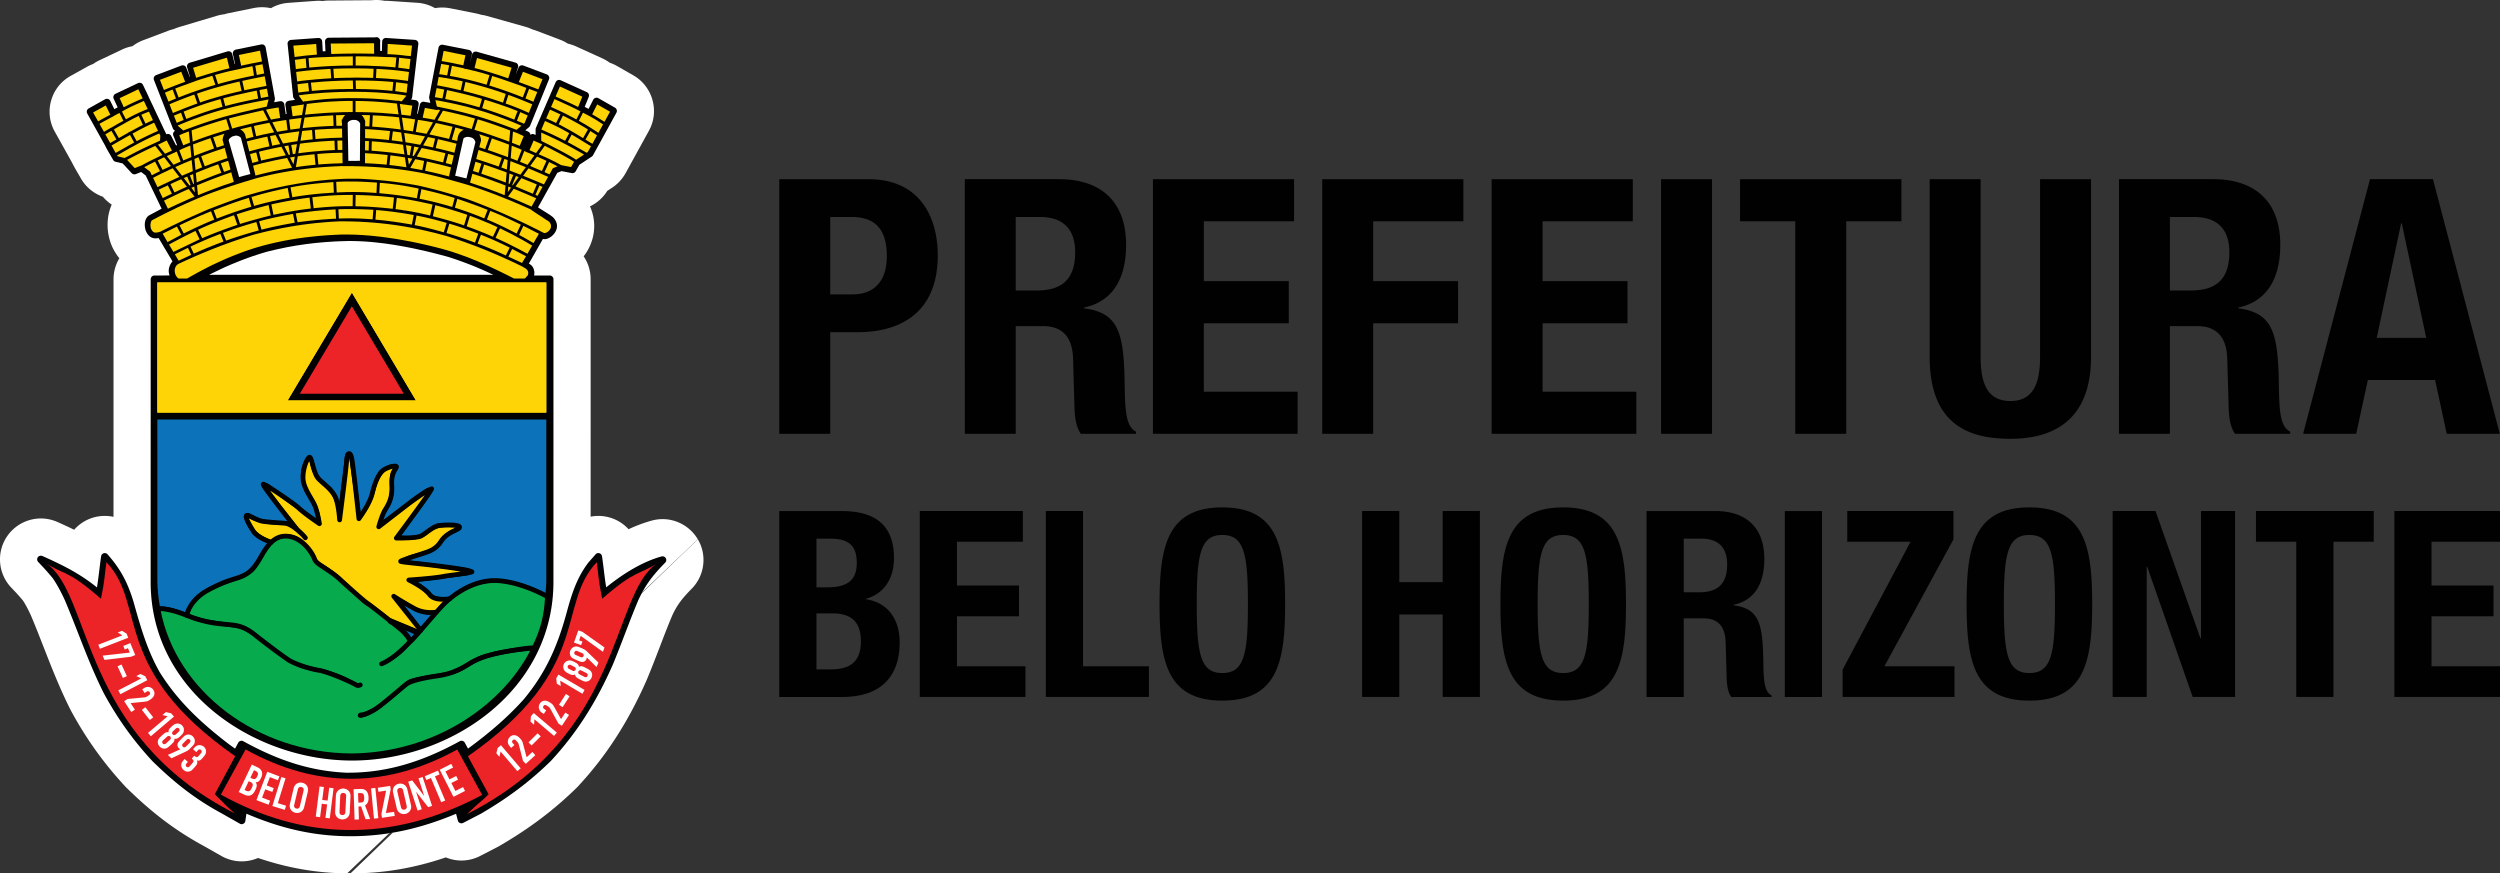
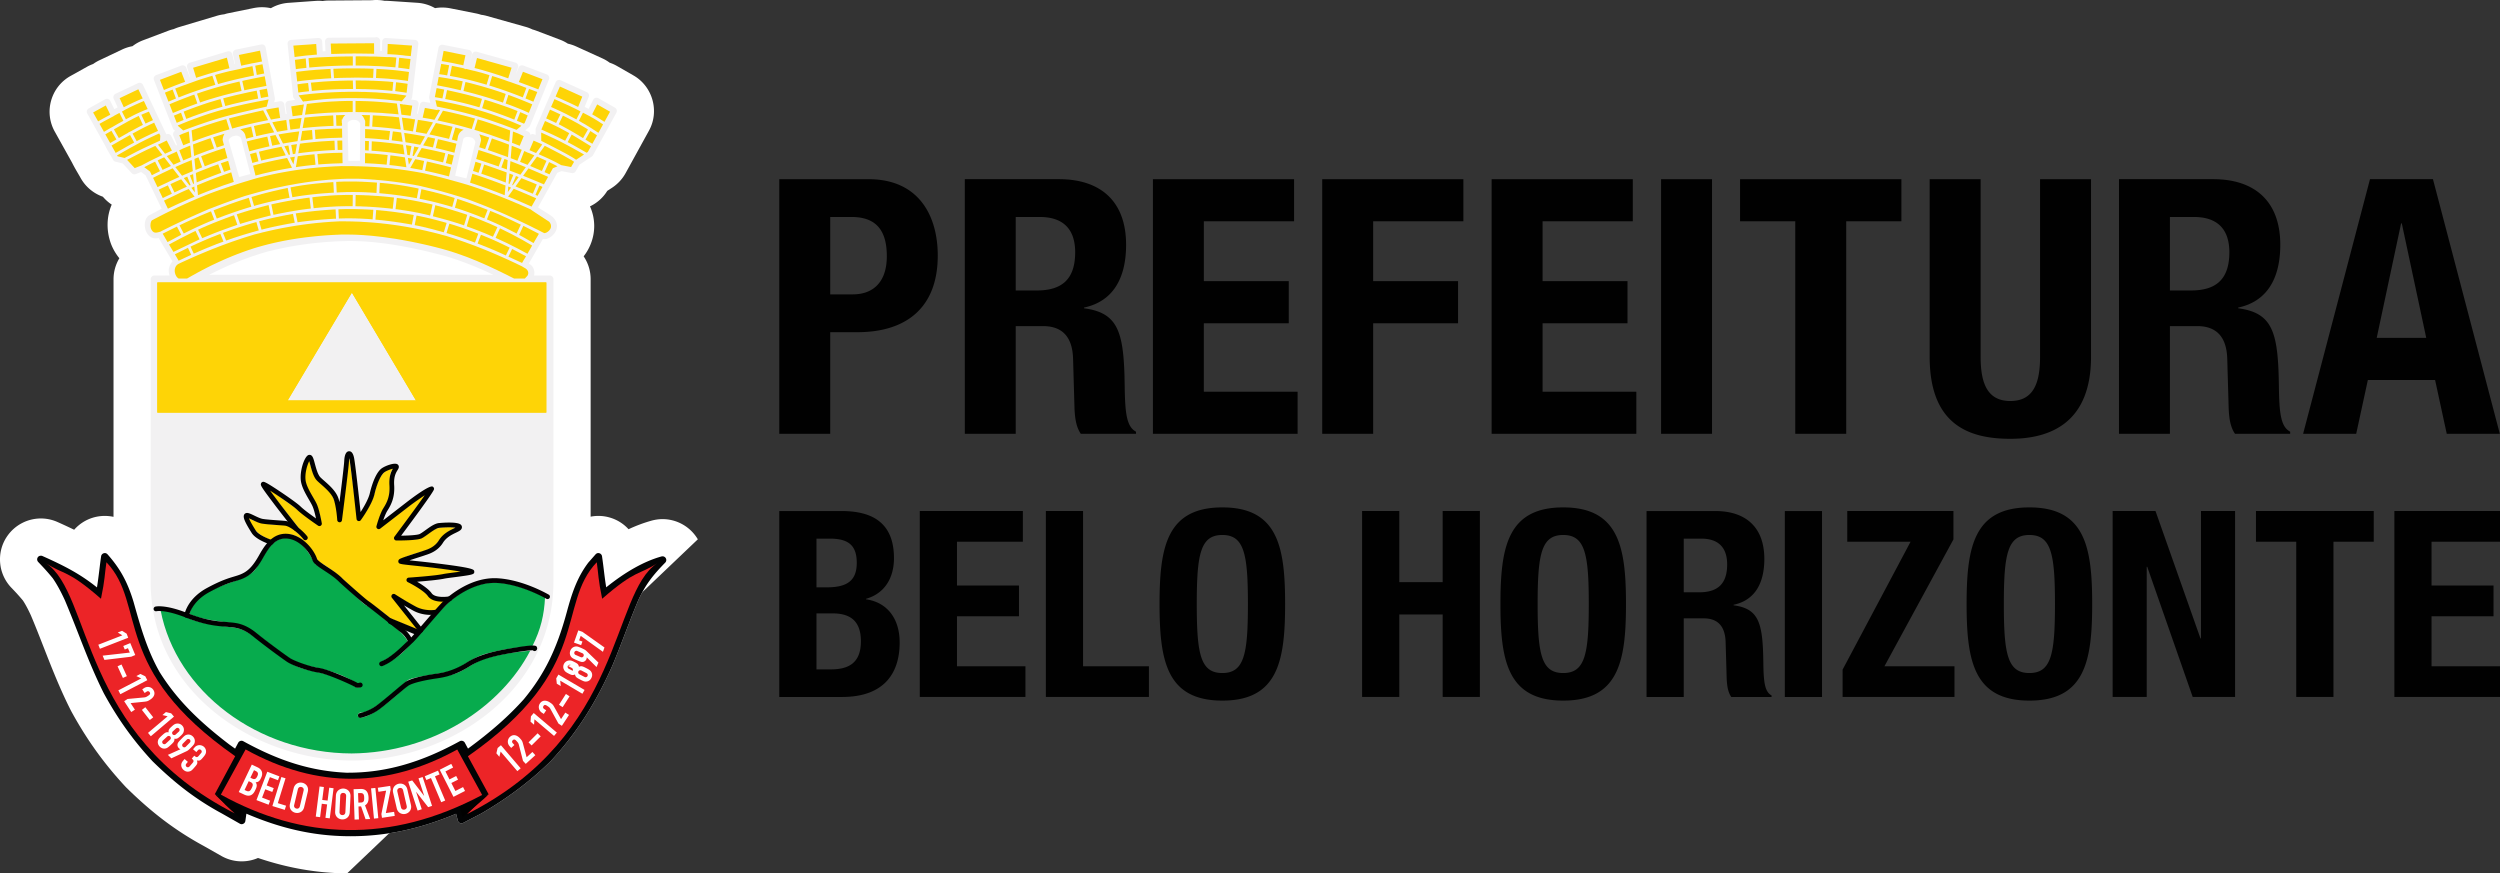
<svg xmlns="http://www.w3.org/2000/svg" xmlns:xlink="http://www.w3.org/1999/xlink" width="761.945" height="266.197" overflow="visible">
  <rect width="100%" height="100%" fill="#333333" stroke="none" />
  <path fill="#F2F1F2" d="M105.84 254.857c-10.311-.128-20.121-2.313-30.745-6.864l-.317 2.219c-.047.372-.283.69-.619.854-.153.088-.33.127-.496.127-.2 0-.395-.053-.565-.154l-5.414-3.073c-7.693-4.159-14.046-8.948-21.219-15.983-5.884-6.346-10.582-12.914-14.816-20.678-3.025-6.001-5.459-12.234-7.818-18.273-1.299-3.313-2.646-6.748-4.062-10.101-1.286-2.772-2.383-4.791-3.676-6.682-1.583-1.927-2.747-3.197-4.45-4.975a1.145 1.145 0 01-.112-1.442c.213-.304.569-.464.927-.464.159 0 .317.021.465.092 6.867 3.068 11.52 5.489 16.631 9.577.29-1.819.521-3.665.743-5.466.162-1.342.322-2.683.519-4.024.06-.43.377-.802.796-.928.11-.025.225-.058.326-.058.32 0 .628.151.85.402 3.883 4.396 6.096 8.456 7.916 14.488l.076.269c2.077 7.386 4.045 14.354 7.869 21.116 4.916 7.871 11.296 14.507 21.323 22.135l1.674 1.198c.321-.6.637-1.198.957-1.805a1.15 1.15 0 01.682-.545.872.872 0 01.32-.051c.195 0 .379.051.545.141 11.129 6.135 20.815 9.1 31.424 9.594h.55c11.309 0 22.109-3.05 33.99-9.594.175-.09.357-.141.555-.141.107 0 .208.01.323.051.285.088.529.273.673.535.326.613.646 1.211.974 1.803 7.13-5.238 12.406-9.91 17.022-15.053 6.203-7.506 9.989-15.156 13.039-26.381 1.512-5.574 3.058-10.563 6.611-15.255l2.201-2.506c.224-.251.539-.402.854-.402.108 0 .216.032.322.058.428.126.733.498.797.928.2 1.357.374 2.722.541 4.086.213 1.775.442 3.585.736 5.377 5.979-4.808 11.643-7.968 16.875-9.419a1.09 1.09 0 01.294-.039c.396 0 .769.214.981.556a1.132 1.132 0 01-.172 1.373c-3.58 3.652-5.95 6.56-8.212 11.482-1.423 3.349-2.751 6.833-4.053 10.216-1.19 3.109-2.42 6.312-3.726 9.446-5.139 11.649-11.126 20.961-18.876 29.318-6.268 6.142-13.004 11.221-21.238 16.022l-5.478 2.842a1.153 1.153 0 01-.517.121c-.158 0-.318-.025-.469-.089a1.145 1.145 0 01-.633-.759l-.539-2.056c-11.147 4.663-21.406 6.843-32.187 6.843l-.972-.009z" />
-   <path fill="#FFF" d="M106.814 266.197c9.863 0 19.271-1.56 29.064-4.881 1.515.625 3.112.953 4.756.953 1.99 0 3.97-.487 5.742-1.408l5.485-2.839a9.88 9.88 0 00.486-.277c9.057-5.265 16.521-10.907 23.467-17.713.13-.127.252-.26.375-.389 8.625-9.309 15.278-19.619 20.934-32.451.028-.073.056-.136.083-.211 1.349-3.218 2.585-6.459 3.86-9.75 1.232-3.225 2.502-6.546 3.833-9.686 1.574-3.381 3.117-5.255 5.918-8.119 3.972-4.031 4.725-10.244 1.867-15.058" />
  <path fill="#FFF" d="M212.684 164.369a12.517 12.517 0 00-10.751-6.153c-1.088 0-2.188.154-3.32.455a45.56 45.56 0 00-7.044 2.625 12.392 12.392 0 00-5.657-3.542 12.304 12.304 0 00-5.9-.283l.004-72.365c0-2.513-.741-4.925-2.132-6.981a15.251 15.251 0 002.069-3.551c1.604-3.855 1.505-8.011-.139-11.678a12.462 12.462 0 005.271-4.725l1.502-.98a12.594 12.594 0 004.073-4.405l7.146-12.992c3.245-5.909 1.11-13.458-4.751-16.809l-5.09-2.919a11.943 11.943 0 00-2.137-.95 11.89 11.89 0 00-2.282-1.341l-7.985-3.636a13.062 13.062 0 00-2.498-.833 11.988 11.988 0 00-2.368-1.204l-7.221-2.742a15.741 15.741 0 00-1.201-.388 12.718 12.718 0 00-2.096-.795l-11.836-3.33a11.717 11.717 0 00-1.699-.339 12.944 12.944 0 00-1.512-.408l-7.884-1.566a12.844 12.844 0 00-4.657-.052A12.495 12.495 0 00127.203.85c-9.198-.611-9.198-.611-9.601-.611-.136 0-.272.007-.407.007a12.903 12.903 0 00-3.812-.178l-13.255.101c-.605 0-1.191.047-1.784.141-.422-.044-.855-.07-1.284-.07-.438 0-.438 0-9.161.629a12.406 12.406 0 00-5.33 1.628 12.803 12.803 0 00-2.732-.299c-.788 0-1.579.079-2.486.25l-7.754 1.58c-.43.085-.852.202-1.27.336-.771.082-1.517.238-2.221.447L54.567 8.259c-.55.168-1.091.375-1.609.605a13.16 13.16 0 00-1.672.507l-7.736 2.926a12.279 12.279 0 00-3.182 1.785 12.546 12.546 0 00-3.158 1.012l-6.866 3.257c-.703.327-1.354.72-1.964 1.155-.638.233-1.272.51-1.87.855l-5.009 2.79c-6.003 3.356-8.162 10.967-4.812 16.957l5.285 9.488c.623 1.253 1.293 2.399 1.893 3.417a38 38 0 01.731 1.277 12.524 12.524 0 006.741 5.663l.527.574c.663.691 1.39 1.308 2.182 1.832-1.562 3.608-1.712 7.891-.224 11.95.107.289.224.563.345.833a16.223 16.223 0 002.21 3.565 12.484 12.484 0 00-1.776 6.39l-.007 72.426a12.852 12.852 0 00-2.658-.284 12.61 12.61 0 00-3.577.521 12.394 12.394 0 00-5.757 3.696 169.188 169.188 0 00-5.109-2.373 12.424 12.424 0 00-5.038-1.065 12.49 12.49 0 00-10.189 5.292c-3.425 4.857-2.927 11.507 1.187 15.804 1.401 1.456 2.333 2.472 3.537 3.911.794 1.216 1.535 2.601 2.41 4.497 1.346 3.17 2.63 6.457 3.874 9.645 2.451 6.277 4.986 12.766 8.256 19.24.054.102.11.216.165.321 4.704 8.625 9.935 15.912 16.461 22.95.124.133.245.255.376.39 7.932 7.786 15.017 13.12 23.648 17.81l5.368 3.046a12.496 12.496 0 0011.083.568c9.095 3.066 17.87 4.594 27.139 4.706" />
  <path fill="#F2F1F2" d="M63.731 83.747l.7-.351 2.71-1.312 1.358-.638 2.06-.895 2.767-1.123 2.119-.803 1.425-.499 2.164-.713 2.169-.653.754-.2 2.31-.545 3.079-.651 1.557-.285 1.538-.266 3.105-.454 2.342-.28.785-.075 2.334-.212 3.153-.209 1.579-.063 2.366-.066 1.827.007 1.844.059 1.855.103 1.886.155.953.096 2.862.332 2.872.424 1.938.331 1.903.354 1.905.375 3.763.833 1.86.447 1.827.466 2.667.703.581.179 2.385.771 2.333.833 1.708.654 1.715.68 2.239.961 1.136.506 2.202 1.023H63.731zm123.704-50.929l-5.064-2.893a1.142 1.142 0 00-.564-.146c-.105 0-.215.021-.318.049a1.108 1.108 0 00-.685.576l-1.418 2.79-1.187-.624 1.229-3.029a1.134 1.134 0 00-.573-1.455l-7.982-3.626a1.115 1.115 0 00-.462-.099 1.13 1.13 0 00-.413.072 1.15 1.15 0 00-.635.604l-6.03 13.952a1.313 1.313 0 00-.089.457l.004 1.695-.426-.188a1.038 1.038 0 00-.87-.017.906.906 0 00-.3.171 1.127 1.127 0 00-.656-.983l-.9-.416 1.154-.965c.132-.115.245-.27.313-.438l5.752-14.123a1.085 1.085 0 00-.012-.879 1.083 1.083 0 00-.625-.609l-7.178-2.722a1.204 1.204 0 00-.405-.07c-.454 0-.87.26-1.048.705l-.857 2.121.699-2.211a1.107 1.107 0 00-.089-.882 1.086 1.086 0 00-.687-.545l-11.821-3.326a1.322 1.322 0 00-.307-.041c-.197 0-.399.052-.575.159a1.166 1.166 0 00-.527.714l-.662 2.684.592-2.707a1.133 1.133 0 00-.885-1.353l-7.944-1.578c-.068-.009-.141-.019-.218-.019-.217 0-.44.061-.635.189a1.133 1.133 0 00-.478.725l-2.841 14.91c-.031.148-.018.308.007.456l.332 1.45-1.883-.324a.845.845 0 00-.206-.022c-.51 0-.975.354-1.093.884l-.651 2.807-.191-.031.46-2.853a1.13 1.13 0 00-.211-.853 1.157 1.157 0 00-.752-.449l-1.374-.193.12-.142c.146-.168.229-.368.247-.592l1.882-16.169a1.14 1.14 0 00-1.054-1.262s-8.811-.585-8.843-.585a1.11 1.11 0 00-.753.292 1.143 1.143 0 00-.371.806l-.09 2.881-.518-.033-.021-2.615.021-.106a1.1 1.1 0 00-.129-.826 1.347 1.347 0 00-.341-.408 1.155 1.155 0 00-.971-.197l-.108.026-14.133.11c-.308 0-.595.125-.806.346-.219.229-.33.522-.32.833l.134 2.935-.828.038-.179-3.014a1.201 1.201 0 00-.382-.792 1.184 1.184 0 00-.755-.277c-.023 0-8.351.597-8.351.597a1.172 1.172 0 00-.796.406 1.114 1.114 0 00-.251.844l1.672 15.963c.013.195.085.381.195.536l.37.529-1.948.294a1.142 1.142 0 00-.954 1.272l.373 2.735-.277.032-.442-2.965a1.114 1.114 0 00-.457-.76 1.106 1.106 0 00-.661-.216c-.076 0-.134.014-.197.016l-1.775.309.195-.751c.041-.162.047-.324.021-.492l-2.808-15.458a1.19 1.19 0 00-.487-.741 1.083 1.083 0 00-.628-.19c-.076 0-.155.007-.235.023l-7.75 1.578a1.178 1.178 0 00-.718.489c-.176.26-.223.574-.157.864l.673 3.029-.13.023-.75-3.052a1.153 1.153 0 00-.537-.711 1.123 1.123 0 00-.559-.153c-.118 0-.226.02-.327.042L57.8 19.123c-.285.09-.529.29-.671.553-.146.26-.178.576-.089.861l.873 2.912-.063.026-1.091-2.847a1.137 1.137 0 00-1.063-.723c-.127 0-.268.021-.4.07l-7.719 2.921c-.285.108-.51.317-.635.602a1.154 1.154 0 00-.025.866l5.776 14.772c.061.16.171.318.301.438l.366.315c-.515.263-.75.874-.534 1.418l1.139 2.885-.307.148-1.481-2.897a1.127 1.127 0 00-1.004-.618 1.1 1.1 0 00-.487.113c-.02-.059-.045-.113-.069-.175l-.597-1.241-3.008-6.364-.172-.386-1.358-2.857a64.365 64.365 0 00-1.263-2.702l-.642-1.336a1.133 1.133 0 00-.64-.585 1.295 1.295 0 00-.388-.066 1.18 1.18 0 00-.48.108l-6.876 3.258a1.145 1.145 0 00-.542 1.503l1.211 2.626-1.021.547-1.237-2.523a1.137 1.137 0 00-1.016-.628c-.189 0-.382.04-.55.139l-5.014 2.799a1.124 1.124 0 00-.431 1.535l5.482 9.845c.023.042.04.087.059.13.442.891.979 1.795 1.51 2.714.289.489.572.98.849 1.475.157.271.415.468.722.541l2.192.525 2.729 2.952c.219.233.525.365.836.365.133 0 .275-.026.411-.076l1.627-.642 1.378 1.035 4.876 10.148-3.824 2.044a.886.886 0 00-.166.11c-1.284 1.009-1.387 3.067-.802 4.662.438.957 1.216 2.227 2.942 2.227.316 0 .63-.045.943-.094l1.458 2.477c.927 1.54 1.849 3.1 2.758 4.637-.701.798-1.104 1.762-1.149 2.794a4.6 4.6 0 00.251 1.505l-4.603.007a1.14 1.14 0 00-1.138 1.136l-.016 92.313c.021 33.582 31.87 54.375 61.373 54.375 15.153 0 30.44-5.382 41.932-14.76 12.547-10.232 19.451-24.305 19.446-39.615l.012-92.313c0-.299-.122-.593-.334-.809a1.137 1.137 0 00-.794-.327h-4.782c.064-.322.107-.682.085-1.105-.207-1.583-.943-2.096-1.676-2.536 1.434-2.507 2.866-5.014 4.299-7.526.005.015.009.015.021.015.159.047.332.068.503.068 1.292 0 2.888-1.228 3.487-2.672.572-1.376.246-2.831-1.032-4.089l-.766-.563c-.529-.345-1.059-.676-1.595-1.013-.731-.457-1.432-.889-2.116-1.355l5.861-10.515 1.3-.527 3.115.595a1.133 1.133 0 001.203-.55l1.124-1.988 3.766-2.486c.16-.106.29-.237.384-.402l7.131-12.965a1.14 1.14 0 00-.43-1.539" />
  <path fill="#020304" d="M105.84 254.857c-10.311-.128-20.121-2.313-30.745-6.864l-.317 2.219c-.047.372-.283.69-.619.854-.153.088-.33.127-.496.127-.2 0-.395-.053-.565-.154l-5.414-3.073c-7.693-4.159-14.046-8.948-21.219-15.983-5.884-6.346-10.582-12.914-14.816-20.678-3.025-6.001-5.459-12.234-7.818-18.273-1.299-3.313-2.646-6.748-4.062-10.101-1.286-2.772-2.383-4.791-3.676-6.682-1.583-1.927-2.747-3.197-4.45-4.975a1.145 1.145 0 01-.112-1.442c.213-.304.569-.464.927-.464.159 0 .317.021.465.092 6.867 3.068 11.52 5.489 16.631 9.577.29-1.819.521-3.665.743-5.466.162-1.342.322-2.683.519-4.024.06-.43.377-.802.796-.928.11-.025.225-.058.326-.058.32 0 .628.151.85.402 3.883 4.396 6.096 8.456 7.916 14.488l.076.269c2.077 7.386 4.045 14.354 7.869 21.116 4.916 7.871 11.296 14.507 21.323 22.135l1.674 1.198c.321-.6.637-1.198.957-1.805a1.15 1.15 0 01.682-.545.872.872 0 01.32-.051c.195 0 .379.051.545.141 11.129 6.135 20.815 9.1 31.424 9.594h.55c11.309 0 22.109-3.05 33.99-9.594.175-.09.357-.141.555-.141.107 0 .208.01.323.051.285.088.529.273.673.535.326.613.646 1.211.974 1.803 7.13-5.238 12.406-9.91 17.022-15.053 6.203-7.506 9.989-15.156 13.039-26.381 1.512-5.574 3.058-10.563 6.611-15.255l2.201-2.506c.224-.251.539-.402.854-.402.108 0 .216.032.322.058.428.126.733.498.797.928.2 1.357.374 2.722.541 4.086.213 1.775.442 3.585.736 5.377 5.979-4.808 11.643-7.968 16.875-9.419a1.09 1.09 0 01.294-.039c.396 0 .769.214.981.556a1.132 1.132 0 01-.172 1.373c-3.58 3.652-5.95 6.56-8.212 11.482-1.423 3.349-2.751 6.833-4.053 10.216-1.19 3.109-2.42 6.312-3.726 9.446-5.139 11.649-11.126 20.961-18.876 29.318-6.268 6.142-13.004 11.221-21.238 16.022l-5.478 2.842a1.153 1.153 0 01-.517.121c-.158 0-.318-.025-.469-.089a1.145 1.145 0 01-.633-.759l-.539-2.056c-11.147 4.663-21.406 6.843-32.187 6.843l-.972-.009z" />
  <path fill="#EC2427" d="M139.361 228.435c-21.004 11.551-42.391 12.226-64.505-.025l-7.545 13.776c24.698 13.663 51.54 15.074 79.633.094l-7.583-13.845z" />
-   <path fill="#010101" d="M63.731 83.747l.7-.351 2.71-1.312 1.358-.638 2.06-.895 2.767-1.123 2.119-.803 1.425-.499 2.164-.713 2.169-.653.754-.2 2.31-.545 3.079-.651 1.557-.285 1.538-.266 3.105-.454 2.342-.28.785-.075 2.334-.212 3.153-.209 1.579-.063 2.366-.066 1.827.007 1.844.059 1.855.103 1.886.155.953.096 2.862.332 2.872.424 1.938.331 1.903.354 1.905.375 3.763.833 1.86.447 1.827.466 2.667.703.581.179 2.385.771 2.333.833 1.708.654 1.715.68 2.239.961 1.136.506 2.202 1.023H63.731zm123.704-50.929l-5.064-2.893a1.142 1.142 0 00-.564-.146c-.105 0-.215.021-.318.049a1.108 1.108 0 00-.685.576l-1.418 2.79-1.187-.624 1.229-3.029a1.134 1.134 0 00-.573-1.455l-7.982-3.626a1.115 1.115 0 00-.462-.099 1.13 1.13 0 00-.413.072 1.15 1.15 0 00-.635.604l-6.03 13.952a1.313 1.313 0 00-.089.457l.004 1.695-.426-.188a1.038 1.038 0 00-.87-.017.906.906 0 00-.3.171 1.127 1.127 0 00-.656-.983l-.9-.416 1.154-.965c.132-.115.245-.27.313-.438l5.752-14.123a1.085 1.085 0 00-.012-.879 1.083 1.083 0 00-.625-.609l-7.178-2.722a1.204 1.204 0 00-.405-.07c-.454 0-.87.26-1.048.705l-.857 2.121.699-2.211a1.107 1.107 0 00-.089-.882 1.086 1.086 0 00-.687-.545l-11.821-3.326a1.322 1.322 0 00-.307-.041c-.197 0-.399.052-.575.159a1.166 1.166 0 00-.527.714l-.662 2.684.592-2.707a1.133 1.133 0 00-.885-1.353l-7.944-1.578c-.068-.009-.141-.019-.218-.019-.217 0-.44.061-.635.189a1.133 1.133 0 00-.478.725l-2.841 14.91c-.031.148-.018.308.007.456l.332 1.45-1.883-.324a.845.845 0 00-.206-.022c-.51 0-.975.354-1.093.884l-.651 2.807-.191-.031.46-2.853a1.13 1.13 0 00-.211-.853 1.157 1.157 0 00-.752-.449l-1.374-.193.12-.142c.146-.168.229-.368.247-.592l1.882-16.169a1.14 1.14 0 00-1.054-1.262s-8.811-.585-8.843-.585a1.11 1.11 0 00-.753.292 1.143 1.143 0 00-.371.806l-.09 2.881-.518-.033-.021-2.615.021-.106a1.1 1.1 0 00-.129-.826 1.347 1.347 0 00-.341-.408 1.155 1.155 0 00-.971-.197l-.108.026-14.133.11c-.308 0-.595.125-.806.346-.219.229-.33.522-.32.833l.134 2.935-.828.038-.179-3.014a1.201 1.201 0 00-.382-.792 1.184 1.184 0 00-.755-.277c-.023 0-8.351.597-8.351.597a1.172 1.172 0 00-.796.406 1.114 1.114 0 00-.251.844l1.672 15.963c.013.195.085.381.195.536l.37.529-1.948.294a1.142 1.142 0 00-.954 1.272l.373 2.735-.277.032-.442-2.965a1.114 1.114 0 00-.457-.76 1.106 1.106 0 00-.661-.216c-.076 0-.134.014-.197.016l-1.775.309.195-.751c.041-.162.047-.324.021-.492l-2.808-15.458a1.19 1.19 0 00-.487-.741 1.083 1.083 0 00-.628-.19c-.076 0-.155.007-.235.023l-7.75 1.578a1.178 1.178 0 00-.718.489c-.176.26-.223.574-.157.864l.673 3.029-.13.023-.75-3.052a1.153 1.153 0 00-.537-.711 1.123 1.123 0 00-.559-.153c-.118 0-.226.02-.327.042L57.8 19.123c-.285.09-.529.29-.671.553-.146.26-.178.576-.089.861l.873 2.912-.063.026-1.091-2.847a1.137 1.137 0 00-1.063-.723c-.127 0-.268.021-.4.07l-7.719 2.921c-.285.108-.51.317-.635.602a1.154 1.154 0 00-.025.866l5.776 14.772c.061.16.171.318.301.438l.366.315c-.515.263-.75.874-.534 1.418l1.139 2.885-.307.148-1.481-2.897a1.127 1.127 0 00-1.004-.618 1.1 1.1 0 00-.487.113c-.02-.059-.045-.113-.069-.175l-.597-1.241-3.008-6.364-.172-.386-1.358-2.857a64.365 64.365 0 00-1.263-2.702l-.642-1.336a1.133 1.133 0 00-.64-.585 1.295 1.295 0 00-.388-.066 1.18 1.18 0 00-.48.108l-6.876 3.258a1.145 1.145 0 00-.542 1.503l1.211 2.626-1.021.547-1.237-2.523a1.137 1.137 0 00-1.016-.628c-.189 0-.382.04-.55.139l-5.014 2.799a1.124 1.124 0 00-.431 1.535l5.482 9.845c.023.042.04.087.059.13.442.891.979 1.795 1.51 2.714.289.489.572.98.849 1.475.157.271.415.468.722.541l2.192.525 2.729 2.952c.219.233.525.365.836.365.133 0 .275-.026.411-.076l1.627-.642 1.378 1.035 4.876 10.148-3.824 2.044a.886.886 0 00-.166.11c-1.284 1.009-1.387 3.067-.802 4.662.438.957 1.216 2.227 2.942 2.227.316 0 .63-.045.943-.094l1.458 2.477c.927 1.54 1.849 3.1 2.758 4.637-.701.798-1.104 1.762-1.149 2.794a4.6 4.6 0 00.251 1.505l-4.603.007a1.14 1.14 0 00-1.138 1.136l-.016 92.313c.021 33.582 31.87 54.375 61.373 54.375 15.153 0 30.44-5.382 41.932-14.76 12.547-10.232 19.451-24.305 19.446-39.615l.012-92.313c0-.299-.122-.593-.334-.809a1.137 1.137 0 00-.794-.327h-4.782c.064-.322.107-.682.085-1.105-.207-1.583-.943-2.096-1.676-2.536 1.434-2.507 2.866-5.014 4.299-7.526.005.015.009.015.021.015.159.047.332.068.503.068 1.292 0 2.888-1.228 3.487-2.672.572-1.376.246-2.831-1.032-4.089l-.766-.563c-.529-.345-1.059-.676-1.595-1.013-.731-.457-1.432-.889-2.116-1.355l5.861-10.515 1.3-.527 3.115.595a1.133 1.133 0 001.203-.55l1.124-1.988 3.766-2.486c.16-.106.29-.237.384-.402l7.131-12.965a1.14 1.14 0 00-.43-1.539" />
  <path fill="#FFF" d="M106.044 42.361l.042 1.573.083 5.094 3.528-.012.07-11.341-.176-.341-.209-.235-.139-.141-.257-.167-.308-.148-.277-.076-.149-.021h-.79l-.24.041-.451.157-.214.096-.332.229-.188.221-.073.217zM140.167 47.049l-.33 1.536-1.117 4.978 3.434.815 2.731-11.012-.09-.371-.146-.283-.106-.159-.201-.231-.262-.207-.259-.143-.141-.048-.768-.186-.247-.028-.466.047-.241.049-.381.139-.224.175-.126.193zM71.043 47.549l.449 1.497 1.388 4.912 3.419-.926-2.861-10.979-.254-.284-.269-.172-.166-.094-.288-.103-.338-.065h-.297l-.137.027-.776.2-.223.091-.388.281-.19.147-.265.299-.126.27-.011.224z" />
  <path fill="#EC2427" d="M71.524 247.893c-47.357-24.118-43.435-66.921-57.479-76.219 5.525 3.641 6.362 1.765 16.731 10.815 1.245-5.955 1.099-7.435 1.665-11.132 12.412 13.063 1.057 32.446 39.242 59.114-2.067 3.854-4.139 7.706-6.206 11.556.296.165.47.294.771.445 1.427 1.928 3.326 3.706 5.276 5.421M142.359 248.102c47.814-24.077 43.818-67.103 57.911-76.418-5.525 3.633-6.364 1.752-16.744 10.806-1.248-5.955-1.109-7.435-1.649-11.132-12.429 13.063-1.064 32.453-39.265 59.135 2.096 3.853 4.194 7.713 6.306 11.578l-1.188.63c-1.589 1.947-3.6 3.608-5.371 5.401" />
  <path fill="#010101" d="M65.462 241.998c2.287 1.094 5.264 2.813 8.272 4.104l-.397 3.335c-1.974-2.334-6.805-5.992-7.875-7.439M148.918 242.023c-2.462 1.183-5.468 2.219-8.833 3.819l.908 3.393c2.038-2.359 6.567-5.489 7.925-7.212" />
  <path fill="#FED406" d="M154.955 78.221l4.163 1.923.018-.042.042-.079.047-.081.044-.067.045-.078.04-.081.038-.075.042-.078.049-.07.042-.085.056-.078.036-.072.054-.078.049-.077.047-.069.042-.079.054-.069.064-.122.08-.105.031-.081.054-.074.044-.076.042-.078.052-.075.035-.063.038-.085.029-.029-4.239-2.22-1.138 2.343zM53.3 77.505l1.148 1.95 3.827-1.787-.99-2.136-3.985 1.973zm92.261-3.266l.087.03.283.101.287.114.292.108.292.108.272.11.282.123.296.104.285.113.277.116.278.12.299.11.262.113.296.118.277.12.271.13.31.112.263.116.292.124.275.121.28.119.277.13.285.122.269.118.287.125.275.129.273.117.285.137.27.127.273.122.274.13.092.032 1.158-2.375-.094-.047-.285-.144-.276-.141-.276-.137-.283-.14-.282-.127-.279-.144-.287-.132-.283-.141-.28-.122-.283-.137-.29-.134-.27-.136-.296-.13-.28-.132-.29-.124-.281-.132-.292-.129-.29-.126-.292-.13-.285-.112-.294-.127-.282-.122-.294-.125-.287-.115-.296-.121-.283-.115-.286-.124-.285-.121-.303-.12-.289-.109-.081-.032-1.02 2.684zm-78.516-2.91l-.296.118-.298.106-.296.122-.307.121-.296.124-.303.111-.298.122-.308.11-.294.127-.294.12-.296.123-.301.131-.292.121-.301.115-.297.146-.303.116-.287.135-.306.125-.282.132-.303.131-.301.136-.286.123-.298.128-.287.125-.296.15-.294.134-.299.126-.282.134-.296.144-.294.137-.097.034 1.007 2.15.099-.052.296-.119.284-.135.296-.11.29-.144.29-.13.294-.124.296-.123.285-.126.298-.127.294-.123.292-.128.292-.116.299-.124.296-.13.301-.11.276-.12.313-.127.308-.115.282-.127.301-.11.298-.116.29-.119.301-.13.301-.105.29-.108.301-.113.307-.111.301-.115.292-.104.305-.11.085-.031-.956-2.338-.116.043zm-7.531-.912l-.268.128-.264.125-.276.13-.26.125-.268.137-.263.133-.271.132-.26.132-.278.137-.258.131-.271.13-.254.136-.27.131-.262.136-.272.13-.262.144-.277.133-.249.137-.264.141-.258.142-.273.136-.258.144-.254.142-.271.128-.27.148-.251.136-.269.142-.263.144-.256.141-.336.176 1.356 2.253 7.969-3.831-1.244-2.559-.075.03zm91.523 2.081l.134.047 3.342 1.548 3.321 1.679 2.927 1.571.408-.727.705-1.223.299-.566-2.936-1.701-3.317-1.786-3.346-1.66-.183-.089-1.354 2.907zM49.585 71.217l.039.087.057.094.052.093.052.071.054.104.051.09.169.28.049.088.059.089.074.134.075.15.053.083.054.099.047.084.061.096.065.085.045.099.056.101.054.083.101.186.047.094.067.082.047.094.059.097 4.17-2.227-1.317-2.498-4.34 2.162zm108.635.379l1.43.783 2.961 1.7.626-1.096.66-1.122.349-.604-3.446-1.771-1.298-.643-1.282 2.753zm-22.137-.563l.072.014.294.09.285.081.29.087.29.086.273.083.301.089.27.085.309.096.272.094.285.091.287.092.294.092.277.101.28.092.298.099.285.094.278.094.276.101.283.097.285.094.283.105.286.097.283.112.29.099.278.099.285.105.281.09.273.121.278.101.284.097.074.025 1.008-2.705-.084-.036-.283-.113-.278-.103-.286-.11-.28-.112-.296-.107-.283-.104-.287-.105-.282-.113-.292-.103-.279-.104-.292-.114-.283-.097-.292-.092-.285-.112-.281-.097-.297-.112-.294-.094-.279-.097-.294-.094-.287-.103-.289-.087-.285-.092-.289-.099-.296-.092-.285-.101-.299-.084-.292-.092-.294-.085-.282-.09-.302-.087-.091-.027-.869 2.86zM78.01 67.722l-.336.091-.346.092-.332.099-.338.089-.325.101-.335.104-.338.099-.325.094-.346.106-.32.102-.331.104-.332.103-.332.106-.336.105-.338.114-.317.099-.339.107-.325.124-.326.097-.336.11-.33.114-.321.117-.33.113-.323.114-.324.112-.339.12-.33.127-.32.11-.333.125-.325.119-.12.041.957 2.356.132-.054.322-.112.322-.108.308-.116.33-.11.32-.115.321-.107.313-.115.323-.094.332-.11.319-.11.313-.104.332-.099.326-.108.313-.099.317-.099.328-.113.324-.089.327-.096.328-.104.326-.097.334-.094.316-.096.321-.087.332-.11.323-.079.326-.089.323-.101.336-.083.319-.099.325-.081.113-.032-.725-2.538-.128.034zm25.419-.26l-.827.042-.848.049-.817.042-.826.063-.824.062-.819.063-.828.085-.811.068-.812.085-.824.097-.811.089-.797.101-.812.108-.81.105-.804.13-.816.113-.8.136-.79.128-.81.142-.806.148-.797.141-.792.153-.814.174-.788.155-.819.179-.797.178-.807.182-.797.19-.809.191-.793.209-.82.202-.8.2-.738.229-.746.228-.745.233-.741.229-.722.242-.739.245-.748.25-.727.251-.725.245-.736.265-.729.26-.718.268-.728.264-.725.272-.727.278-.725.29-.729.272-.709.283-.72.296-.712.292-.713.298-.713.294-.721.31-.711.299-.705.306-.711.315-.708.315-.708.322-.705.318-.703.319-.704.325-.703.334-.146.086-.147.095-.132.107-.12.124-.108.123-.106.133-.068.13-.085.144-.061.15-.063.157-.041.161-.033.162-.034.173-.015.159v.35l.015.173.027.166.026.167.054.175.049.168.056.158.056.157.09.154.068.14.094.141.097.137.101.108.118.116.11.108.13.092.086.052h2.597l.585-.334.659-.379.649-.359.656-.355.647-.372.654-.341.646-.357.675-.339.653-.348.659-.33.665-.343.661-.319.685-.316.665-.317.682-.316.678-.303.677-.31.671-.296.679-.282.706-.292.663-.282.704-.272.689-.275.701-.254.687-.269.708-.256.689-.247.71-.24.704-.227.709-.24.705-.217.718-.216.779-.217.783-.218.783-.207.77-.198.79-.193.776-.184.78-.175.798-.169.774-.162.783-.161.795-.148.79-.144.774-.133.799-.129.786-.126.79-.116.794-.108.801-.112.776-.094.797-.09.801-.087.788-.087.8-.077.79-.071.806-.07.795-.059.81-.057.802-.046.807-.044.79-.042.819-.033.804-.043.94-.004h.949l.957.019.953.017.957.031.962.056.961.052.979.079.962.069.974.089.979.108.983.108.972.112.966.13.979.139.974.15.976.135.969.162.981.171.959.174.964.182.974.18.95.198.958.195.95.21.958.209.931.211.938.222.924.227.938.231.918.242.902.231.743.216.729.202.731.217.732.223.708.238.716.229.704.245.708.249.705.258.702.251.696.256.691.275.68.278.687.282.693.264.673.301.68.287.685.296.677.308.679.301.668.309.678.314.665.318.673.305.67.334.675.317.665.338.677.325.668.331.663.346.678.334.633.323h3.306l.04-.052.106-.127.116-.117.092-.094.094-.105.075-.085.092-.076.068-.083.071-.087.052-.081.056-.094.049-.094.038-.122.027-.127.038-.155.02-.158-.02-.224-.056-.205-.05-.188-.103-.174-.114-.167-.129-.148-.141-.129-.15-.125-.153-.11-.179-.094-.141-.087-.15-.081-.134-.081-.11-.063-.104-.069-.07-.051-.682-.337-.702-.333-.71-.354-.727-.331-.716-.332-.709-.336-.712-.313-.723-.327-.72-.328-.708-.308-.725-.314-.718-.309-.722-.31-.721-.301-.729-.303-.72-.297-.733-.291-.727-.283-.719-.285-.741-.287-.725-.272-.736-.271-.743-.268-.729-.273-.751-.261-.739-.26-.736-.251-.752-.253-.752-.243-.756-.242-.745-.245-.767-.235-.997-.263-1.009-.278-1.008-.263-1.019-.254-1.002-.235-1.001-.247-1.014-.216-.983-.222-1.004-.207-1.009-.202-1.008-.184-1.005-.184-.997-.162-1.019-.167-.997-.155-1.019-.142-1.002-.131-1-.125-1.019-.108-1.01-.117-1.017-.092-1.032-.09-1.017-.078-1.012-.07-1.032-.052-1.028-.069-1.028-.032-1.039-.036-1.037-.023-1.035-.013-1.05-.007-1.026.005zm38.815 1.524l2.231.808 3.351 1.315 2.41 1.043 1.373-2.921-2.401-1.086-3.418-1.406-2.573-.974-.973 3.221zm-15.862-.375l.083.021.291.057.287.056.296.058.304.058.289.07.289.056.283.069.299.061.294.074.28.067.303.061.278.076.305.065.283.09.298.063.29.078.292.063.294.081.301.077.268.071.304.08.274.08.29.083.303.074.29.087.287.07.285.078.28.087.289.072.282.083.083.023.87-2.862-.094-.026-.294-.093-.292-.078-.296-.08-.292-.094-.306-.068-.304-.087-.299-.083-.285-.081-.301-.078-.296-.075-.305-.083-.306-.085-.294-.068-.287-.073-.316-.086-.303-.071-.287-.074-.313-.069-.294-.067-.298-.076-.303-.063-.292-.068-.301-.066-.318-.063-.294-.061-.294-.074-.317-.056-.294-.063-.312-.061-.296-.062-.099-.011-.562 2.916zm-55.209-2.957l-.357.125-.365.126-.357.13-.359.137-.348.139-.372.129-.353.127-.353.146-.363.139-.364.134-.357.129-.356.148-.357.137-.357.141-.358.146-.353.132-.353.14-.364.156-.344.148-.363.141-.343.15-.364.144-.345.145-.358.168-.346.148-.357.148-.341.153-.35.164-.344.163-.353.155-.148.065 1.262 2.592.144-.059.346-.15.338-.148.339-.141.351-.142.341-.146.343-.139.341-.141.353-.136.339-.141.338-.137.354-.141.346-.132.346-.135.346-.127.346-.137.357-.129.341-.127.355-.129.343-.129.353-.13.344-.122.351-.121.348-.132.357-.129.351-.129.348-.115.356-.125.348-.11.348-.132.35-.115.153-.049-1.017-2.933-.157.063zm17.987-.438l-.346.062-.332.061-.333.067-.339.069-.343.054-.354.061-.322.078-.336.054-.343.068-.332.073-.346.068-.329.069-.337.076-.334.068-.343.066-.32.077-.343.066-.334.08-.331.069-.341.083-.341.076-.323.078-.343.08-.33.087-.333.08-.336.075-.334.097-.327.089-.341.081-.331.09-.118.027.741 2.554.125-.031.332-.086.322-.078.325-.085.329-.083.327-.074.332-.075.327-.083.319-.074.334-.072.336-.08.315-.068.343-.074.32-.061.331-.075.332-.069.328-.065.327-.068.343-.064.319-.068.332-.069.334-.059.319-.061.341-.068.336-.066.334-.05.314-.061.341-.061.323-.056.346-.067.325-.054.113-.019-.537-2.679-.133.02zm-24.97-.761l-.32.119-.314.137-.318.134-.321.132-.312.126-.312.13-.316.146-.317.122-.323.132-.319.132-.303.14-.309.144-.312.132-.31.139-.318.146-.303.141-.334.132-.31.143-.306.144-.304.144-.314.146-.308.141-.32.141-.308.144-.306.142-.318.152-.308.155-.296.134-.316.15-.308.157-.107.042 1.302 2.484.123-.049.292-.148.294-.148.296-.148.299-.146.298-.146.303-.148.29-.144.298-.139.294-.148.296-.137.316-.15.301-.148.29-.127.305-.144.308-.138.302-.141.301-.134.313-.142.292-.128.31-.137.304-.134.301-.13.308-.133.303-.13.303-.136.313-.122.308-.125.296-.12.308-.123.315-.129.106-.04-.979-2.524-.119.033zm84.215 2.426l.105.045.302.127.308.124.294.137.287.123.314.129.301.137.292.132.304.124.286.134.311.146.294.139.303.127.29.148.303.138.282.139.299.141.301.141.285.146.296.132.292.152.299.151.296.148.285.139.29.152.296.153.294.141.276.148.305.155.276.155.283.15.092.052 1.284-2.725-.12-.045-.292-.15-.296-.134-.296-.148-.297-.141-.301-.141-.31-.148-.287-.144-.31-.148-.301-.144-.296-.133-.301-.148-.302-.146-.308-.139-.299-.137-.308-.139-.307-.134-.306-.141-.301-.131-.303-.148-.305-.132-.296-.13-.323-.14-.287-.123-.322-.13-.304-.138-.308-.118-.292-.128-.314-.127-.311-.115-.315-.139-.096-.031-1.011 2.61zm-33.983.045l.146.02.364.04.372.025.357.042.37.04.362.025.355.049.36.033.374.045.358.045.364.036.364.051.351.047.355.049.369.047.358.044.362.052.35.057.368.054.348.052.374.054.354.047.357.067.357.054.357.069.365.047.353.065.365.059.355.058.355.064.37.068.141.029.562-2.933-.141-.017-.375-.08-.375-.054-.372-.067-.371-.065-.37-.061-.372-.061-.357-.058-.379-.063-.369-.061-.368-.054-.375-.056-.372-.047-.375-.054-.358-.058-.376-.049-.364-.052-.369-.042-.379-.048-.368-.042-.377-.042-.363-.033-.368-.063-.375-.031-.37-.033-.38-.043-.381-.026-.362-.05-.37-.031-.379-.037-.371-.034-.161-.009-.23 2.92zm-12.324-3.097l-.391.014-.384.022-.397.031-.385.025-.391.019-.393.031-.386.029-.386.032-.388.033-.391.035-.393.03-.388.038-.388.044-.386.029-.386.037-.402.038-.379.049-.384.04-.387.045-.396.033-.382.054-.388.037-.386.064-.393.045-.391.049-.379.054-.393.047-.391.056-.375.049-.391.059-.309.052.553 2.69.174-.018.377-.062.377-.042.377-.059.379-.037.371-.047.386-.049.381-.047.376-.047.379-.04.378-.045.379-.031.381-.038.369-.048.384-.033.376-.042.381-.029.382-.027.372-.041.388-.031.369-.025.376-.038.391-.018.375-.029.386-.031.38-.021.379-.025.383-.026.379-.024.388-.027h.374l.17-.016-.13-2.823-.181.006zm5.273-.108h-2.048l-.341.007-.343.007-.339.014-.343.008-.353.011-.341.009h-.125l.132 2.83.123-.004.326-.018.332-.004.336-.014.343-.014h.334l.332-.012h1.689l.334.012h.336l.336.009.338.005.332.014.336.013.339.014.343.002.337.018.338.018.326.016.339.021.336.017.332.023.332.017.324.025.346.026.341.028.323.033.11.007.222-2.926-.271-.011-.357-.012-.338-.026-.332-.009-.348-.023-.339-.008-.334-.014-.346-.014-.339-.02-.353-.009-.341-.009-.341-.009-.339-.011-.343-.008-.333-.007-.343-.014h-.341l-.343-.007h-.333zm24.564 2.184l.108.033.315.081.306.068.316.094.301.076.314.083.321.081.298.081.313.092.313.075.318.096.317.087.302.075.324.094.313.094.301.078.317.099.313.087.303.097.308.084.32.099.305.099.313.094.301.099.309.085.31.11.303.099.311.099.296.108.314.104.303.105.085.038.985-3.223-.04-.02-.308-.11-.301-.094-.314-.113-.308-.083-.31-.113-.313-.096-.308-.094-.294-.104-.313-.101-.311-.099-.31-.085-.317-.099-.315-.099-.296-.097-.296-.094-.323-.094-.308-.092-.315-.091-.303-.094-.307-.087-.315-.09-.308-.094-.309-.08-.314-.084-.316-.099-.31-.083-.306-.092-.32-.079-.319-.078-.303-.085-.322-.092-.085-.023-.739 3.367zm-50.179-3.384l-.334.089-.306.078-.33.073-.317.101-.31.078-.327.081-.313.094-.317.084-.325.087-.315.092-.315.081-.324.093-.308.099-.318.078-.322.101-.318.092-.315.087-.316.101-.314.085-.309.101-.319.092-.31.096-.318.091-.303.109-.323.096-.326.097-.311.101-.308.105-.323.097-.306.099-.099.037 1.002 2.929.097-.028.314-.083.292-.099.318-.085.291-.094.311-.09.294-.091.313-.085.301-.092.307-.087.303-.083.301-.081.303-.099.308-.087.292-.075.311-.092.303-.078.308-.087.296-.083.312-.083.312-.083.299-.082.306-.078.307-.087.301-.07.312-.083.301-.07.31-.078.3-.087.314-.079.313-.062.101-.03-.656-3.168-.098.015zm56.9.789l.083.025.308.101.296.083.307.103.305.092.272.096.292.099.313.09.294.101.29.112.292.09.294.103.294.108.294.099.296.105.287.116.292.096.298.126.294.105.294.104.279.114.304.108.288.117.29.107.292.122.282.112.294.116.283.12.289.105.279.123.294.112.083.031 1.01-2.602-.099-.035-.304-.121-.296-.115-.303-.108-.287-.115-.317-.123-.289-.115-.299-.121-.298-.103-.312-.117-.296-.118-.294-.106-.308-.115-.29-.105-.303-.119-.313-.105-.287-.108-.303-.11-.302-.101-.308-.109-.303-.113-.296-.099-.303-.104-.306-.11-.302-.101-.308-.101-.298-.116-.311-.099-.287-.106-.314-.092-.303-.11-.092-.016-.731 2.697zm-18.102.432l.13.026.341.028.344.047.353.053.338.037.339.057.346.057.343.047.348.052.348.049.343.061.35.047.339.065.35.056.346.06.348.065.346.063.343.071.339.07.355.061.347.071.342.068.347.078.331.08.341.076.343.065.332.083.355.079.33.081.336.081.327.094.115.023.748-3.36-.22-.045-.352-.083-.35-.083-.339-.075-.362-.069-.343-.08-.359-.08-.341-.068-.353-.081-.356-.07-.339-.076-.364-.07-.344-.071-.35-.065-.341-.065-.37-.076-.341-.068-.346-.062-.357-.063-.357-.063-.341-.061-.348-.058-.358-.059-.359-.063-.353-.049-.343-.059-.358-.058-.357-.046-.339-.045-.366-.044-.348-.054-.139-.006-.39 3.424zM75.69 60.325l-.353.122-.35.106-.353.118-.348.105-.363.122-.343.111-.348.115-.357.112-.334.121-.364.122-.351.121-.346.117-.348.132-.344.117-.348.121-.348.124-.359.125-.332.136-.35.127-.353.13-.334.128-.348.121-.348.128-.336.135-.356.136-.346.13-.339.136-.357.13-.341.136-.346.137-.14.054.969 2.523.134-.056.341-.127.348-.129.339-.129.324-.132.356-.122.333-.135.336-.124.332-.12.35-.131.33-.116.343-.122.346-.112.343-.138.332-.116.343-.113.339-.127.334-.101.346-.112.341-.12.35-.123.346-.11.348-.106.336-.116.346-.106.339-.108.345-.108.344-.109.348-.101.348-.106.35-.099.134-.042-.769-2.718-.141.036zm18.477-.073l-.38.042-.377.049-.383.061-.381.042-.376.064-.384.057-.365.049-.384.063-.372.054-.384.057-.384.069-.38.061-.363.063-.386.071-.367.07-.388.077-.365.055-.384.08-.377.069-.375.075-.375.073-.374.072-.368.069-.391.088-.371.083-.372.068-.378.087-.363.071-.386.092-.373.08-.161.042.646 3.17.157-.031.364-.065.377-.083.362-.08.358-.077.364-.071.37-.07.371-.07.375-.074.366-.068.358-.076.369-.072.37-.064.366-.061.375-.063.364-.063.365-.067.369-.065.372-.061.369-.049.375-.074.355-.054.379-.054.366-.054.379-.049.355-.049.384-.054.374-.042.362-.057.381-.036.366-.049.168-.016-.388-3.323-.176.018zm14.228-.821l-.062 3.431.175.011.361.004.365.002.369.014.377.004.367.022.362.014.37.019.369.007.37.02.366.019.376.017.371.025.365.028.359.021.37.026.374.023.37.033.364.023.367.029.374.032.358.031.377.038.354.025.371.047.363.033.377.029.368.042.355.038.379.049.369.036.146.021.386-3.434-.16-.021-.372-.049-.388-.031-.369-.05-.386-.035-.381-.042-.384-.036-.364-.033-.386-.038-.374-.025-.378-.04-.377-.019-.374-.044-.388-.02-.371-.03-.379-.012-.379-.029-.378-.031-.379-.016-.376-.031-.378-.021-.379-.014-.377-.002-.381-.026-.38-.019-.384-.011-.388-.013h-.365l-.387-.019-.388-.004-.37-.02h-.162zm-2.245-.014h-.796l-.402.011-.401.002-.399.02-.395.011-.407.012-.402.004-.388.027-.408.018-.397.022-.399.025-.404.021-.388.023-.411.031-.393.04-.415.016-.397.038-.391.034-.399.036-.397.04-.395.031-.397.049-.398.037-.406.042-.396.049-.388.05-.188.02.39 3.33.168-.006.383-.049.38-.047.39-.028.384-.042.388-.031.388-.035.369-.04.383-.031.391-.027.393-.024.381-.03.391-.028.388-.025.379-.017.393-.028.369-.017.395-.019.386-.021.386-.014.39-.007.388-.014.388-.004.381-.015H105l.383-.019h2.098l.041-3.422H106.946l-.402-.007-.394.008zm21.737 1.16l.113.032.332.069.319.056.334.073.327.066.313.068.332.076.33.079.326.067.318.074.333.071.339.075.307.085.339.085.328.072.316.09.331.085.316.07.317.097.33.081.325.085.329.093.318.081.325.092.317.089.325.084.322.097.309.087.333.104.315.094.319.087.108.028.737-2.712-.137-.049-.323-.105-.319-.092-.328-.106-.334-.096-.326-.097-.313-.096-.332-.099-.321-.099-.332-.087-.332-.099-.332-.077-.329-.099-.325-.085-.33-.092-.333-.087-.316-.088-.341-.08-.339-.087-.324-.09-.33-.077-.332-.076-.334-.081-.336-.087-.333-.069-.328-.08-.327-.076-.333-.087-.33-.072-.334-.076-.332-.075-.12-.024-.547 2.91zM56.33 58.122l-1.35.611-2.675 1.284-1.34.638-.983.491 1.196 2.461 1.367-.654 1.773-.83 1.764-.776 1.726-.788 1.501-.615-1.809-2.332-1.17.51zm98.522 1.791l.225.083.246.09.225.103.238.101.247.104.238.085.249.094.233.108.232.096.235.097.24.105.238.099.238.099.233.099.241.108.24.101.24.116.229.094.242.105.223.108.25.094.229.108.235.101.235.105.243.111.472.2.471.211.282.132 1.418-2.529-.007-.014-.233-.104-.226-.087-.218-.105-.235-.094-.207-.096-.229-.092-.233-.11-.22-.094-.224-.101-.232-.09-.247-.105-.415-.19-.238-.09-.216-.092-.457-.19-.223-.092-.233-.101-.449-.195-.227-.084-.225-.099-.224-.094-.225-.092-.233-.099-.219-.092-.218-.085-.237-.105-.229-.094-.063-.027-1.725 2.385zm-67.314-2.608l-.357.087-.37.08-.346.064-.369.086-.36.073-.353.075-.366.087-.365.087-.353.08-.353.082-.37.083-.366.08-.348.084-.354.096-.357.083-.371.094-.358.087-.348.087-.366.097-.346.101-.361.088-.35.087-.353.113-.37.094-.348.096-.348.101-.362.107-.351.105-.356.101-.355.104-.162.042.786 2.716.134-.023.354-.103.344-.107.353-.086.343-.099.346-.087.346-.092.348-.096.361-.083.346-.097.35-.082.355-.085.346-.09.35-.072.341-.085.367-.085.341-.085.362-.072.348-.063.357-.085.356-.081.348-.063.341-.075.359-.083.353-.071.358-.073.357-.061.346-.062.357-.082.353-.064.36-.063.134-.023-.567-3.002-.141.033zm-28.517-.36l-.701.299 1.082 1.403-.186-1.798-.195.096zm95.746 1.606l.99-1.363-.844-.339-.146 1.702zm8.424.838l.651.296 1.508-2.726-.936-.417-1.223 2.847zm-112.38-2.728l-1.407.646-1.019.508 1.225 2.549.985-.489 1.349-.635.438-.211-1.223-2.541-.348.173zm64.794 2.215l.179.014.369.038.37.038.364.034.386.03.364.045.384.028.367.045.367.042.37.038.373.049.363.045.373.042.37.047.371.051.37.05.377.042.359.056.367.056.38.054.365.054.371.06.37.059.371.054.377.056.365.065.366.064.368.063.361.068.364.062.37.068.167.031.549-2.95-.161-.034-.377-.083-.379-.08-.383-.08-.377-.073-.38-.07-.375-.069-.372-.077-.397-.068-.373-.076-.398-.054-.378-.073-.39-.063-.377-.061-.393-.056-.375-.063-.399-.054-.384-.063-.385-.042-.379-.05-.397-.056-.383-.042-.388-.056-.386-.04-.381-.045-.382-.038-.391-.037-.396-.042-.373-.038-.393-.023-.37-.033-.164-.016-.151 3.157zm-14.208-3.368l-.431.036-.404.038-.433.021-.421.04-.42.036-.435.027-.421.042-.416.038-.424.042-.423.042-.428.045-.431.035-.411.052-.431.047-.426.049-.435.047-.42.059-.426.051-.411.061-.429.063-.426.054-.416.056-.423.071-.418.063-.419.074-.431.068-.406.076-.419.077-.404.073-.416.079-.206.052.567 2.994.188-.037.4-.069.406-.067.408-.067.4-.065.399-.063.414-.061.403-.06.418-.056.406-.054.41-.054.404-.051.421-.047.414-.056.402-.038.412-.051.42-.043.408-.035.413-.052.4-.035.419-.036.414-.04.412-.036.416-.025.399-.036.41-.023.418-.028.402-.036.417-.023.399-.029.409-.021.188-.007-.162-3.213-.194.006zm5.245-.193l-.399.007H105.44l-.407.006-.402.011-.4.016-.408.015-.389.007-.394.027-.395.026-.178.009.153 3.22h.173l.39-.026.393-.012.396-.022.382-.007.397-.014.391-.016.403-.02h.781l.393-.011.395-.007h1.181l.404.007.386.011h.399l.388.007.393.013.39.016.395.014.395.013.397.021.395.021.393.013.393.034.393.02.379.028.402.029.39.023.16.02.141-3.162-.19-.009-.402-.031-.381-.03-.402-.024-.404-.021-.397-.029-.409-.025-.401-.022-.402-.021-.404-.019-.402-.017-.408-.027-.407-.007-.395-.015-.399-.009-.421-.018h-.4l-.406-.006h-.408l-.397-.007h-.411zm-51.666-.576l-1.393.616-1.38.646-.251.127 1.214 2.519 1.477-.691 1.331-.623.99-.435-1.754-2.268-.234.109zm102.131 2.072l.101.038.362.153.182.075.184.078.16.075.186.076.188.065.18.08.179.076.181.083.169.067.195.077.167.071.181.082.177.073.19.08.178.076.174.072.186.081.171.08.186.07.17.083.185.072.193.069.174.079.169.08.188.076.184.079.155.052 1.203-2.817-.111-.042-.142-.061-.183-.078-.294-.123-.32-.14-.153-.062-.155-.063-.17-.061-.146-.066-.16-.075-.173-.063-.141-.055-.168-.061-.167-.068-.15-.061-.155-.062-.166-.065-.16-.073-.15-.057-.162-.065-.161-.07-.153-.06-.162-.061-.15-.065-.162-.063-.156-.066-.16-.07-.162-.066-1.806 2.521zM56.352 54.125l-.327.157 1.742 2.253.325-.133-1.019-2.587-.721.31zm99.743 2.277l.188.065 1.802-2.498-.833-.332-1.157 2.765zm-98.224-2.93l1.02 2.585.24-.107-.284-2.89-.976.412zm85.385 2.192l.153.041.332.123.332.11.355.11.332.121.33.108.343.117.335.119.338.11.332.115.343.111.339.135.339.109.325.122.35.118.327.122.335.112.33.134.339.121.35.133.323.118.331.129.334.125.341.122.332.13.327.134.333.126.334.13.33.119.336.137.33.137.333.123.01.011.265-2.966-.512-.184-.313-.124-.33-.115-.321-.132-.325-.123-.332-.12-.321-.123-.32-.122-.326-.119-.323-.109-.334-.128-.319-.125-.339-.11-.325-.123-.317-.11-.339-.122-.323-.118-.324-.115-.323-.115-.334-.106-.319-.117-.334-.115-.339-.116-.323-.108-.335-.106-.323-.108-.323-.113-.337-.11-.334-.097-.334-.104-.103-.047-.714 2.718zm11.737.298l.292.113 1.152-2.745-1.185-.452-.259 3.084zm-85.384-3.137l-1.324.451-1.308.485-1.326.487-1.327.507-1.322.525-1.331.543-1.329.545-.301.119.301 3.009.95-.395 1.732-.689 1.703-.654 1.714-.638 1.695-.628 1.712-.56 1.409-.494-.781-2.921-.867.308zm89.826.743l.026.007.202.087.216.077.215.104.204.076.217.083.209.086.2.087.2.074.229.105.2.075.22.092.215.092.202.087.213.075.207.094.204.076.212.094.202.086.229.083.202.094.202.076.211.094.211.09.203.09.216.083.198.094.222.092.211.082.202.087.205.096.036.012 1.27-2.292-.172-.081-.195-.089-.207-.092-.197-.079-.202-.092-.198-.087-.195-.087-.409-.178-.381-.172-.186-.085-.211-.084-.395-.17-.188-.089-.205-.084-.21-.085-.198-.087-.388-.167-.204-.094-.205-.08-.184-.075-.209-.089-.2-.092-.188-.076-.207-.094-.442-.187-1.635 2.257zM51.937 51.609l-1.418.678-1.425.674-1.414.708-1.028.534 1.364 2.836 1.024-.509 1.407-.653 1.396-.666 1.378-.637 1.387-.628.056-.018-2.049-2.646-.678.327zm51.88-.976l-.833.04-.833.028-.828.044-.824.047-.824.056-.832.052-.828.062-.828.068-.814.08-.835.084-.808.076-.826.097-.821.099-.82.105-.821.11-.807.108-.828.123-.802.132-.814.129-.813.139-.814.148-.813.148-.821.155-.81.167-.815.167-.817.179-.792.183-.81.184-.82.205-.807.19-.804.21-.381.105-.667.2-.46.135-.464.138-.472.139-.458.148-.457.134-.456.13-.451.144-.466.144-.451.138-.458.144-.455.144-.444.146-.458.148-.449.148-.449.142-.464.146-.44.167-.458.139-.447.153-.457.163-.447.141-.446.163-.458.146-.44.167-.459.156-.454.167-.451.162-.456.17-.453.162-.456.174-.447.176-.55.205-.556.235-.55.226-.541.223-.543.229-.545.229-.532.234-.539.23-.545.238-.543.238-.532.238-.527.232-.543.242-.524.25-.539.235-.521.249-.543.24-.516.259-.527.256-.524.256-.529.256-.534.257-.514.254-.539.261-.509.261-.527.271-.526.263-.522.271-.518.274-.526.269-.522.274-.5.267-.031.03-.025.024-.033.045-.033.045-.048.057-.021.056-.038.069-.027.059-.029.07-.029.083-.023.07-.014.087-.029.081-.014.092-.009.086-.026.092-.011.094v.195l-.019.094v.198l.019.097v.104l.004.096.014.099.02.087.021.101.002.09.038.101.027.074.022.083.063.139.078.146.072.13.076.112.072.099.071.103.077.075.087.074.076.065.065.06.068.035.081.044.083.031.077.023.074.026.082.012.089.018.085.004h.173l.099-.018.09-.004.101-.019.09-.02.116-.019.108-.02.099-.027.105-.026.121-.039.105-.018.113-.03.096-.015.431-.232.447-.22.456-.235.454-.218.464-.237.451-.211.447-.231.454-.222.459-.223.465-.216.455-.219.463-.227.46-.211.453-.216.46-.217.458-.205.462-.229.456-.213.464-.202.456-.214.46-.217.473-.202.456-.202.464-.214.456-.201.471-.207.47-.197.466-.216.454-.198.478-.204.46-.206.469-.198.331-.133.349-.125.338-.13.33-.128.336-.137.346-.124.332-.123.33-.141.338-.122.335-.123.341-.134.33-.122.341-.13.336-.126.332-.123.339-.119.333-.125.346-.119.339-.127.334-.122.334-.111.344-.128.341-.118.334-.122.343-.123.343-.12.334-.11.348-.123.334-.113.335-.121.354-.108.328-.124.983-.292.972-.276.969-.27.981-.278.979-.265.983-.249.974-.251.979-.24.976-.223.988-.226.979-.214.99-.204.985-.212 1.005-.188.979-.177 1.003-.184.985-.169.994-.153.987-.156 1.006-.148 1-.124 1.004-.132 1.004-.115 1.001-.101 1.012-.094 1.008-.094 1.003-.074 1.006-.065 1.012-.063 1.019-.059 1.011-.04 1.012-.024 3.535.013.572.03.568.022.563.042.559.035.567.031.555.038.565.051.559.035.55.052.565.049.55.047.56.054.555.055.557.054.541.059.561.063.552.073.552.065.567.068.541.076.555.072.563.081.548.076.548.084.55.089.563.085.555.092.548.101.556.085.562.093.561.116.555.096.47.101.468.104.456.112.466.114.465.104.466.117.46.108.455.121.47.115.444.11.464.118.46.128.462.119.454.124.458.116.458.129.459.127.444.134.461.126.455.129.465.134.445.124.456.146.45.134.465.137.449.136.453.141.46.141.451.148.447.137.464.152.458.139.765.275.769.294.753.279.759.292.76.294.757.29.763.31.75.292.745.309.753.299.759.324.741.32.748.31.758.323.734.322.743.327.736.334.745.334.736.341.741.331.739.344.729.346.733.343.739.355.725.35.734.357.733.365.716.364.738.353.725.37.721.376.678.337.054.015.076-.015.099-.007.105-.018.097-.033.125-.047.12-.042.115-.068.111-.063.128-.085.12-.077.115-.092.11-.099.106-.105.106-.115.089-.129.097-.12.084-.123.066-.138.065-.132.047-.155.038-.137.012-.148.011-.157-.011-.159-.012-.16-.038-.171-.063-.161-.073-.168-.097-.184-.126-.184-.125-.162-.021-.014-.067-.056-.119-.071-.127-.084-.151-.102-.171-.108-.186-.119-.198-.135-.388-.253-.289-.186-.24-.165-.247-.167-.276-.162-.251-.171-.256-.177-.254-.158-.251-.163-.25-.173-.24-.157-.233-.148-.216-.15-.21-.135-.198-.134-.176-.119-.167-.116-.141-.092-.12-.099-.085-.057-.082-.067-.049-.042-.506-.229-.552-.245-.546-.25-.567-.238-.539-.242-.555-.249-.563-.249-.562-.223-.543-.235-.567-.245-.562-.231-.541-.227-.57-.233-.559-.217-.567-.232-.555-.227-.565-.218-.557-.224-.569-.221-.555-.215-.579-.204-.563-.222-.57-.205-.577-.213-.554-.202-.57-.198-.568-.209-.577-.195-.569-.193-.571-.197-.57-.198-.585-.193-1.178-.376-.431-.13-.452-.124-.444-.139-.438-.123-.433-.126-.435-.125-.434-.12-.435-.127-.445-.115-.428-.125-.426-.124-.44-.116-.438-.12-.425-.125-.44-.11-.426-.115-.44-.118-.444-.12-.431-.115-.435-.107-.442-.099-.438-.131-.438-.094-.451-.11-.442-.114-.438-.101-.465-.103-.44-.099-.457-.101-.456-.115-.465-.094-.45-.089-.754-.137-.755-.137-.762-.128-.734-.121-.763-.124-.743-.114-.746-.104-.743-.101-.736-.099-.741-.096-.743-.082-.731-.087-.751-.081-.736-.068-.743-.073-.727-.061-.75-.068-.736-.049-.74-.044-.743-.054-.741-.033-.731-.042-.749-.036-.743-.025-.746-.031-.754-.016-.742-.012-.75-.026-.757-.007-.76-.007h-1.732v-.02l-.61.022zm42.866 2.3l.911.317 2.491.857 1.232.451 1.268.48 1.246.477.31.127.273-3.083-.807-.305-1.35-.476-1.284-.47-1.29-.44-1.302-.453-.835-.263-.863 2.781zM65.935 50.28l-1.362.489-1.347.53-1.374.532-1.369.548-.799.339.272 2.87.038-.011 1.353-.565 1.338-.534 1.331-.521 1.329-.516 1.333-.494.781-.278-.957-2.597-.567.208zm100.019 2.18l.489.222 1.021.456 1.045-1.867 1.408-.581-.425-.224-.612-.322-.613-.294-.922-.451-1.391 3.061zm-21.783-.353l.941.296.745.253.868-2.772-.913-.3-.898-.284-.743 2.807zm-97.188-2.709l-1.228.608-1.197.626-.597.314 1.776 1.351.536 1.12 1.016-.527 1.435-.708.045-.016-1.501-2.911-.285.143zm82.567 2.624l.825.184 1.708.376 1.724.411 1.723.438 1.307.343.287-1.304.339-1.455-1.306-.343-1.747-.448-1.759-.418-1.726-.409-.816-.175-.559 2.8zm25.784-.042l1.213.461 1.343.519.712.29 1.653-2.283-1.178-.489-1.394-.549-1.383-.541-.735-.286-.231 2.878zm-86.701-2.669l-1.322.458.965 2.604 1.061-.371.917-.313-.719-2.671-.902.293zm-11.069-.177l-1.42.585-1.395.61-1.317.582 2.046 2.656.523-.237 1.407-.595 1.351-.579-.346-3.38-.849.358zm67.482 2.049l.263.042 1.677.305 1.692.316h.025l.561-2.809h-.069l-1.708-.348-.923-.171-1.518 2.665zm27.746-.141l1.107.4.586.224.235-2.876-.972-.369-.956 2.621zm-65.623-2.833l-1.739.332-1.738.351-1.745.388-1.744.397-1.737.449-1.329.372.011.061.407 1.651.309 1.301.369-.094 1.656-.433 1.672-.395 1.649-.377 1.681-.339 1.656-.319 1.656-.292.79-.139-1.497-2.971-.327.057zm37.447 1.986l1.051-1.842-1.362-.229.311 2.071zm-75.158-1.992l-1.407.685 1.505 2.902.579-.294 1.437-.66.516-.251-2.049-2.644-.581.262zm10.913-.223l-1.115.458.332 3.369.566-.224 1.376-.566.078-.01-1.115-3.066-.122.039zm28.554-.069l-.543.094 1.068 2.091.397-2.333-.922.148zm72.662 2.679l2.019.864 1.418.595.136.059 1.4-3.074-.792-.379-1.275-.566-.825-.359-2.081 2.86zm-42.891-.303l.044.014 1.627.175 1.625.223 1.67.249.195.02-.456-3.001-.99-.155-1.691-.24-1.65-.211-.08-.019-.294 2.945zm-24.529-3.103l-1.749.203-1.665.23-.581 3.33 1.349-.202 1.649-.213 1.667-.188 1.324-.13-.308-3.196-1.686.166zm41.705 2.524l.492.117 1.295.351.229-.953.429-1.854-1.41-.364-.32-.085-.715 2.788zm-24.629.034l1.113.054 1.573.08 1.596.114 1.604.131.711.076.301-2.949-.718-.076-1.656-.164-1.661-.148-1.62-.099-1.23-.087-.013 3.068zm-8.211-3.162l-1.783.049-.902.049-.871.041-.889.067-.877.071-.985.087.298 3.189 1.143-.094 1.669-.103 1.663-.087 1.677-.054 1.245-.049-.036-1.326-.018-1.68v-.19l-1.334.03zm-25.412 0l-1.407.388.108.482.41 1.535.178.68 1.338-.375.527-.131-.68-2.698-.474.119zm-24.816.117l-.011-.012-.849.384-1.102.5 2.04 2.644.087-.042 1.43-.629.653-.29-1.194-3.067-1.054.512zm105.699 2.623l.89.357 1.383.57 2.085-2.886-.929-.406-.884-.393-.021.041-1.244-.577-1.28 3.294zm-13.367-.853l.95.292 1.27.418 1.295.428 1.304.449 1.3.444.729.258.941-2.633-.741-.278-1.381-.485-1.35-.484-1.357-.442-2.239-.729-.721 2.762zm-18.119-.744l.633.121 1.726.336 1.733.38 1.739.408 1.769.42.421.094.698-2.77-.637-.17-1.802-.425-1.807-.401-1.766-.368-1.205-.243-1.502 2.618zm-59.543-2.295l-1.425.467-1.436.505-1.416.509-1.418.525-.477.192 1.107 3.058.506-.193 1.358-.525 1.36-.494 1.348-.499 1.361-.482.962-.313-.819-3.085-1.011.335zm18.243-.695l-.906.182-.886.179-.892.193-1.809.399-1.796.431-.504.126.673 2.7.404-.105 1.757-.4 1.746-.383 1.759-.364 1.759-.33.07-.014-1.313-2.625-.062.011zm40.018 2.758l.216.037.167.027 1.509-2.625-1.387-.268-.505 2.829zm-78.838-2.83l-.998.471-1.035.472-1.136.556-1.414.698-1.802.927-1.78.934 2.329 2.516 2.029-.792 1.068-.567 1.214-.646 1.228-.602 2.48-1.2.419-.187-2.146-2.773-.456.193zm117.287 2.345l.675.298 1.266.559 1.272.583 1.254.617.631.306.605.339.62.314.522.301 3.025.588.92-1.601-.114-.063-.528-.356-.588-.346-.648-.367-1.352-.76-1.465-.79-1.539-.801-1.561-.812-1.139-.583-1.856 2.574zm-8.531 1.203l.974.37 1.063.421 1.319-3.336-.301-.14-.031.027-.182-.124-.265-.125-1.647-.653-.615-.247-.315 3.807zm-98.102-3.678l-1.701.7-1.208.582 1.208 3.086 1.369-.566 1.108-.456-.344-3.514-.432.168zm29.975-.128l-.863.162 1.319 2.627.415-.069-.489-2.785-.382.065zm36.643 2.812l.07.009.647.108.504-2.813-.936-.162-.729-.116.444 2.974zm-33.95-3.243l-.891.134-.567.088.494 2.792.743-.122.511-2.928-.29.036zm23.016 1.968l.934.061 1.67.146 1.67.161 1.667.173 1.679.231 1.692.237.721.12-.433-2.963-.124-.013-1.726-.247-1.71-.214-1.698-.186-1.686-.179-1.703-.131-.879-.061-.074 2.865zm-1.979-.127l1.11.071.075-2.877-1.171-.056-.014 2.862zm-10.151-2.897l-.922.052-.912.055-.915.056-.901.059-1.808.162-1.819.193-.907.096-.911.125-.595.083-.51 2.922 1.394-.182 1.779-.209 1.78-.182L97.64 46l.882-.075.908-.059.884-.053.898-.046.839-.031-.108-2.853-.838.033zm60.278 2.854l.896.39 1.098.492 1.881-2.611-.646-.326-1.984-.866-1.245 2.921zM50.728 42.866l-.104.045-.094.04-.099.052-.076.045-.105.042-.083.042-.091.042-.101.041-.094.052-.09.051-.094.037-.092.04-.096.052-.083.04-.19.083-.086.056-.094.042-.092.037-.085.052-.101.033-.089.045-.097.047-.086.054-.1.036-.09.042-.085.035-.083.044 2.157 2.771.022-.007 1.246-.579.828-.365-1.589-3.097-.084.05zm53.127-.042l-.92.036-.117.007.101 2.85.092-.011 1.333-.019-.005-.555-.016-1.562-.022-.753-.446.007zm28.938 2.3l.698.148 1.806.433 1.83.468 1.383.364.083-.42.367-1.597.162-.729-1.364-.343-.372-.092-1.484-.373-1.849-.438-.584-.125-.676 2.704zm15.878.592l1.068.354 1.363.472 1.36.502 1.38.483.974.372.321-3.817-.431-.16-1.87-.707-1.885-.665-1.035-.363-1.245 3.529zm-85.629-3.225l-1.834.653-1.842.691-.545.205.341 3.502.887-.372 1.432-.541 1.418-.536 1.425-.512.92-.32-1.098-3.145-1.104.375zm65.92 1.818l.934.184 1.775.378.29.059.653-2.698-.391-.086-1.795-.381-1.466 2.544zm-47.711-2.623l-.924.188-.917.216-.914.21-1.847.438-1.442.377.318 1.236.397 1.58.056.2 1.438-.393 1.801-.466 1.826-.438 1.089-.234-.668-2.961-.213.047zm-43.142.311l-2.09 1.192-2.028 1.162 1.261 2.251 2.071-1.169 2.068-1.179.943-.506.557-.312-1.261-2.291-1.521.852zm44.195-.527l.664 2.933.781-.168.902-.171.731-.141-1.411-2.778-1.667.325zm90.706 1.838l.147.083 1.571.844 1.443.812 1.428.811 1.2.699.364-.245.962-1.741-.419-.236-.705-.432-.743-.453-.729-.449-1.529-.938-1.624-.965-.14-.077-1.226 2.287zm-26.868-2.253l.132.307.108.314.11.321.076.357.042.458-.539 2.058 1.785.574 1.25-3.54-.045-.01-1.885-.625-1.117-.356.083.142zm-79.37.215l-1.815.579 1.102 3.135 1.154-.384 1.054-.346-.421-1.579.014-.218.022-.172.038-.16.027-.157.038-.17.038-.147.045-.154.061-.148.061-.144.074-.133.068-.15.083-.139.027-.026-1.67.513zm-19.33-.116l-1.391.645-1.399.668-1.46.733-.767.388-.815.452-.859.468-.948.505-2.053 1.167-2.067 1.178.155.278 2.133.512 2.141-1.131 1.811-.938 1.418-.696 1.169-.556 1.019-.477 1.011-.469 1.137-.518 1.091-.51.099-1.486-.336-.696-1.089.483zm76.15 2.201l1.014.153 1.74.3 1.73.324 1.45-2.547-.929-.181-1.809-.317-1.794-.303-1.781-.273-.034-.012.413 2.856zm41.37-.422l1.05.526 1.566.791 1.559.811 1.543.807 1.499.788 1.361.771.657.377.59.353.541.356.263.171 2.413-1.589-.833-.491-1.43-.803-1.443-.804-1.539-.834-.844-.436-.871-.457-.934-.463-.99-.484-1.086-.501-1.143-.541-1.236-.563-.708-.308.015 2.523zm-8.92.581l.861.331 1.493.588 1.223-2.954-1.973-.908-.004.008-1.303-.496-.297 3.431zM55.726 40.743l-1.084.485 1.208 3.064 1.386-.566.656-.251-.341-3.42-1.825.688zm63.652 2.025v.004l1.728.222 1.604.223-.44-2.835-.851-.128-1.687-.209-.354 2.723zm-28.86-2.642l-.945.123-1.849.261-1.86.296-.995.177 1.392 2.774.205-.043.913-.161.896-.152.911-.144.905-.142.583-.088.525-2.984-.681.083zm87.918 2.418l.28.171.713.44.719.433.4.229 1.411-2.573-.997-.651-1.04-.659-1.486 2.61zM32.099 40.952l1.479 2.637 1.903-1.086-1.524-2.639-1.858 1.088zm62.151-1.244l-.922.087-.95.104-.285.034-.512 2.969.324-.036.917-.122.916-.106 1.568-.172-.206-2.844-.85.086zm17.02 2.382l1.29.071 1.688.112 1.712.146 1.719.157.839.109.356-2.731-.994-.113-1.769-.167-1.766-.146-1.749-.122-1.322-.069-.004 2.753zm-7.556-2.889l-1.893.027-.958.049-.957.022-.951.065-.94.042-.934.061-.958.083-.171.004.209 2.837 1.232-.119.917-.054.898-.059.913-.059.94-.052.922-.022.913-.032.945-.029.456-.014-.032-1.564-.01-1.195-.541.009zm33.99 3.339l.251.063 1.371.348.016-.068.026-.132.023-.113.017-.103.032-.135.008-.116.03-.124.024-.125.014-.124.029-.119.025-.135.033-.116.034-.126.041-.127.04-.135.063-.117.058-.123.056-.093.136-.25.174-.223.195-.195.2-.174.214-.171.242-.132.252-.124.044-.01-1.749-.472-.828-.212-1.071 3.683zm-61.437-3.873l-1.917.463-1.158.29.174.089.158.101.157.099.155.134.154.117.124.139.134.15.112.141.11.162.087.164.092.179.078.191.277 1.187 1.44-.369.79-.19-.678-3.121-.289.074zm54.604 2.307l1.541.326 1.834.415 1.858.428.756.183 1.075-3.694-.238-.056-1.907-.438-1.908-.426-1.03-.216-1.981 3.478zM82.06 37.429l-1.939.386-1.921.402-.807.191.682 3.097.23-.048.912-.212.917-.214 1.872-.393 1.562-.301-1.468-2.908h-.04zm-35.459.138l-.715.321-.713.345-.759.364-1.364.691-.723.386-.745.404-1.188.637 1.261 2.311.369-.195.779-.405 1.472-.734 1.405-.671 1.396-.64 1.082-.482-1.174-2.518-.383.186zm118.392 1.91l1.019.456 1.249.565 1.162.532 1.07.512.997.487 1.752.882 1.249-2.326-.925-.52-.973-.525-1.03-.557-1.09-.545-1.181-.567-1.246-.573-.936-.422-1.117 2.601zm-77.855-2.89h-.094l-.117.026-.116.021-.094.009-.11.017-.204.032-.121.015-.104.014-.115.019-.108.02-.104.016-.101.016-.107.015-.122.021-.101.014-.105.013-.104.023-.107.012-.108.022-.124.016-.202.031-.114.016-.112.021-.104.031-.096.011-.224.041-1.018.184 1.455 2.921 1.259-.226 1.876-.301.045-.007-.391-3.079-.108.016zm39.585 3.603l.207.049 1.832.313 1.233.231 1.971-3.481-.936-.172-.958-.178-.943-.161-.711-.112-1.051-.153-.644 3.664zm17.877-.63l.936.292 1.91.593 1.903.628 1.888.663 1.887.666 1.897.714.182.074.294-3.422-1.19-.447-1.489-.548-1.432-.513-1.414-.487-1.392-.474-1.383-.453-1.393-.411-.209-.063-.995 3.188zm-76.113-3.117l-1.412.402-1.441.44-1.465.471-1.5.478-1.564.539-1.654.583-1.061.382.339 3.406.334-.122 1.844-.697 1.86-.653 1.868-.63 1.872-.597 1.901-.593.112-.017.113-.039.108-.029.099-.033.118-.025.099-.033.108-.036.121-.03.101-.036.104-.023.11-.036.115-.036.111-.023.101-.038-.969-3.11-.472.135zm22.612-.4l-1.117.15-1.167.15-.122.022-.058.005-.07.018h-.059l-.125.012-.061.021-.057.002-.061.019-.099.007.397 3.079.959-.146.949-.122.929-.113.007-.005.559-3.187-.804.088zm31.95 3.566l.277.045 1.809.27.727.13.65-3.665-.561-.094v.049l-.527-.134-1.12-.148-1.154-.131-.659-.081.558 3.759zm-80.927-4.203l-.739.359-.759.381-.783.421-.819.425-.545.309-.328.186-.886.494-.96.537-1.589.914 1.503 2.644 1.455-.833 1.426-.799-.047-.036 1.024-.496 1.081-.597.757-.409.729-.388.917-.45-1.272-2.732-.165.07zm128.154 2.465l.7.346 1.019.556.994.543.94.527.871.505 1.645.976 1.255.774 1.492-2.63-.485-.32-.81-.481-.849-.495-.884-.519-.943-.507-.964-.532-1.025-.537-1.086-.553-.583-.281-1.287 2.628zm-68.98-2.687l-1.138.059-1.129.067-1.142.076-1.14.103-1.14.082-1.127.111-1.12.108-.55.061-.572 3.191.054-.009.931-.094 1.894-.184.94-.079.964-.074.948-.061.943-.045.953-.059.959-.031.842-.037-.12-3.197-.25.012zm12.143 3.409l.983.073 1.757.148 1.789.165 1.764.193 1.807.226.606.082-.55-3.718-.761-.08-1.153-.127-2.3-.175-1.159-.09-1.146-.06-1.16-.056-.301-.021-.176 3.44zm-3.255-3.544l.207.213.224.249.182.303.176.312.148.338.182.411-.025 1.598 1.291.068.181-3.432-1.142-.031-1.145-.03h-.279zm-5.449 0l-1.147.044-1.142.028h-.034l.112 3.229 1.176-.011.543-.019-.012-.974h-.137l.104-.433-.104-.431h.205l.067-.197.11-.261.137-.238.14-.217.184-.223.2-.195.125-.105-.527.003zm-69.866.18l-.247.177-.514.275-.554.29-.543.292-.586.317-.597.314-.595.336-.637.356-.271.169 1.364 2.435.051-.038.166-.092L32 40l.086-.045.067-.042.101-.061.063-.056.099-.045.085-.042.065-.054.097-.047.074-.056.092-.052.083-.042.074-.052.086-.049.094-.047.078-.049.085-.047.072-.054.085-.052.081-.038.084-.049.096-.049.081-.045.083-.042.082-.04.087-.047.081-.041 1.71-.997.976-.532.761-.42-1.199-2.395-1.54.816zm18.142.013l.854 2.197 1.392-.586.708-.275-.795-2.228-2.159.892zm123.424 1.573l.156.087.877.526.874.484.81.504.801.489.172.122.369.19-.025.034.966.611.953.624 1.418-2.587-.541-.332-.55-.362-.579-.372-.576-.357-.609-.365-.64-.35-.513-.301-2.114-1.113-1.249 2.468zm-18.899-.024l2.128.902.235-.205.938-2.293-.321-.155-.692-.312-.705-.314-.565-.233-1.018 2.61zM45.039 34.16l-.734.294-1.232.524 1.277 2.7.442-.225.727-.346.723-.323.372-.171-1.228-2.59-.347.137zm88.278 2.548l.76.15 1.905.427 1.915.45 1.917.491 1.905.517 1.923.539.13.038.995-3.182-.395-.117-1.461-.408-1.498-.402-1.571-.383-1.631-.388-1.735-.388-1.47-.313-1.689 2.969zm-55.403-2.574l-3.413.786-1.583.372-1.508.39-1.479.369-.148.042.974 3.102.117-.042.09-.023.115-.042.094-.019.099-.036.113-.021.109-.033.091-.021.109-.033.094-.026.113-.027.101-.029.103-.028.101-.038 1.948-.492 1.908-.464 1.95-.451 1.947-.404 1.754-.348-1.517-3-2.282.516zm88.542 1.948l.945.422 1.263.582.828.403 1.293-2.627-.99-.456-1.256-.585-.917-.415-1.166 2.676zm-37.64-.227l.454.085.943.16.976.174.957.19.271.054 1.701-2.966-.769-.16.038.184-3.897-.689-.674 2.968zm-47.12-2.57l-.631.15 1.52 3.015 1.275-.24 1.523-.253-.478-3.217-3.209.545zm-53.318.999l1.521 2.705.277-.148.628-.364.617-.339.599-.318.58-.32.566-.303.457-.219-1.38-2.831-3.865 2.137zm64.197-2.455l-.359.063-.497.105v-.039l-2.947.462.408 3.005.696-.09 1.122-.153 1.067-.125.556-3.238-.046.01zm87.903 3.01l.27.166.633.359.628.379.59.357.57.376.572.357.483.312 1.699-3.094-3.914-2.231-1.531 3.019zm-58.124.12l.886.104 1.174.134.731.112.505-3.117-2.542-.346v.05l-.508-.124-.738-.092.492 3.279zm-78.877-4.021l-.415.181-.42.188-.415.177-.425.195-.415.177-.414.197-.412.193-.425.197-.415.195-.421.214-.412.214-.423.204-.087.047-.096.049-.101.049-.09.058-.083.034-.092.069-.079.05-.104.049-.078.049-.085.049-.094.054-.094.056-.088.056-.099.047-.026.02 1.209 2.364.236-.139.827-.435.798-.418.768-.394.747-.353.124-.056.103-.05.092-.049.089-.044.097-.036.08-.047.086-.032.073-.036.081-.04.083-.025.092-.047.089-.033.072-.041.107-.032.099-.05.124-.051.715-.318.762-.296.294-.103-1.154-2.462-.385.155zm64.884 3.222l.964.009 1.147.012 1.171.035 1.167.025 1.154.056 1.167.06 1.155.056 1.162.105 2.302.171 1.17.114.544.061-.493-3.288-.329-.047-1.968-.2-.98-.104-.969-.078-.974-.077-.962-.069-.974-.065-1.942-.092-.949-.021-.975-.036-.946-.007-.644-.013v3.393zm-2.222-3.404l-.944.026-.952.025-.932.029-.958.054-.943.042-.929.049-.922.063-.936.073-1.834.188-.931.099-.913.107-.912.112-.518.063-.562 3.29.314-.049 1.115-.124 1.147-.092 1.158-.099 1.125-.083 1.143-.092 1.155-.068 1.138-.054 1.163-.054 1.149-.041 1.158-.042 2.312-.021h.254l.125-.024h.086v-3.38h-1.356zm27.007 1.715l1.674.341 1.837.393 1.744.391 1.652.393 1.555.384 1.533.414 1.458.398 1.443.416 1.402.421 1.403.456 1.402.476 1.428.494 1.432.508 1.505.559 1.543.574 1.269.487 1.501-1.253-2.66-1.13-1.651-.653-1.656-.616-1.646-.601-1.672-.585-1.666-.546-1.682-.514-1.71-.511-1.722-.48-.865-.225-.875-.213-1.79-.417-.905-.205-.901-.197-.929-.193-.907-.177-1.898-.369-1.089-.177.443 1.957zm13.806.498l1.298.397 1.679.561 1.68.576 1.659.606 1.667.626 1.657.66.15.069 1.01-2.625-.139-.042-.794-.313-.802-.32-.819-.31-1.717-.608-1.771-.605-1.828-.602-1.857-.574-.304-.094-.769 2.598zm-66.736-2.343l-1.983.384-1.901.383-1.832.386-1.769.406-1.748.41-1.714.451-1.688.442-1.677.494-1.656.513-.854.274-.828.276-.847.29-.849.303-.846.317-.882.307-.868.324-.891.339-1.8.733-1.394.582.023.099 1.636 1.427 1.566-.583 1.746-.642 1.661-.588 1.576-.537 1.501-.503 1.486-.449 1.441-.444 1.44-.421 1.463-.388 1.472-.376 1.515-.38 1.578-.379 3.429-.79.142-.031.133-.036.132-.025.137-.029.124-.025.123-.038.122-.023.134-.013.108-.037.127-.034.12-.017.111-.037.117-.02.121-.03.105-.02.105-.021.113-.031.103-.028.123-.026.097-.016.122-.033.097-.025.116-.012.104-.028.103-.022.117-.025.108-.029.097-.025.109-.024.207-.042.566-2.182-1.649.324zm87.731 1.979l.953.424 1.265.582 1.221.57 1.169.569 1.057.559 1.044.541.994.539.02.012 1.244-2.448-.684-.371-.833-.417-.88-.425-.907-.438-.934-.429-.983-.446-1.003-.466-1.043-.456-.659-.29-1.041 2.39zM66.749 30.326l-.861.249-.841.26-.856.251-.863.263-1.694.567-1.719.611-1.735.637-1.78.675-.426.184.802 2.225.298-.122.897-.339.869-.343.89-.312.844-.317.862-.29.857-.303.837-.271.855-.292 1.685-.499 1.676-.498.471-.126-.622-2.34-.446.13zm87.362 1.225l1.385.491.842.32.805.317.792.311.769.319.758.307.7.324.72.316.287.14 1.051-2.599-1.358-.571-1.743-.706-1.764-.703-1.775-.668-.635-.225-.834 2.627zM58.609 29.03l-1.797.678-1.815.698-1.844.743-1.493.631 1.037 2.653 3.387-1.378 1.788-.691 1.747-.642.536-.191-.943-2.702-.603.201zm47.318-1.041l-1.116.03-1.111.013-1.14.046-1.115.047-1.124.062-1.096.054-1.094.07-1.107.094-1.077.092-1.082.099-1.07.123-1.045.11-1.03.142-.691.099 1.334 1.912.359-.047v-.061h.44l.752-.103.934-.124.919-.099.925-.108.938-.083.927-.101.932-.068.938-.069.94-.063.951-.035.952-.041.962-.034.938-.022.954-.021h1.922l.977.021.957.002.969.036.954.025.981.042.974.045.988.061.991.08.959.069.988.079.993.105 1.982.206.202.025h.816v.108l.651.083 1.396-1.686v-.064l-.567-.105-.858-.135-.913-.112-.9-.12-.942-.1-.97-.093-.981-.089-.996-.081-1.028-.065-1.044-.081-1.048-.035-1.066-.047-1.08-.046-1.084-.013-1.09-.03h-3.33zm-28.361-.236l-1.927.397-1.85.418-1.819.402-1.769.439-1.735.449-.436.122.63 2.333.391-.094 1.714-.451 1.75-.419 1.803-.411 1.844-.391 1.901-.388.626-.117-.457-2.425-.666.136zm58.127 2.425l.153.02.929.19.929.187.917.195.924.212 1.796.423.875.226.864.224 1.74.479 1.304.383.77-2.585-.787-.241-1.907-.534-1.935-.507-1.941-.472-1.937-.444-1.892-.419-.251-.052-.551 2.715zM52.6 27.297l-.927.369-.916.357-.487.217 1.074 2.74 1.482-.624.801-.328-1.023-2.732H52.6zm-16.134 2.627l1.257 2.761.354-.183.418-.207.422-.224.418-.209.428-.198.428-.2.414-.197.433-.195.406-.182.438-.202.415-.184.425-.179.417-.185.345-.14-1.322-2.785-5.696 2.709zm123.684.082l1.048.42 1.355.577 1.203-2.972-.513-.179-.856-.336-.854-.317-.285-.111-1.098 2.918zm-80.604-2.65l-.465.101.456 2.413.515-.099 1.743-.327-.438-2.42-1.811.332zm52.981 2.246l1.42.245.892.16.551-2.715-.774-.152-.915-.167-.635-.125-.539 2.754zm36.8-.188l.664.301 1.053.463 1.007.468.985.44.938.435.917.438.891.438.424.2 1.261-3.148-6.817-3.084-1.323 3.049zm-76.083-4.055l-1.059.12-1.048.15-.487.06.266 2.521.691-.099 1.032-.134 1.061-.112.487-.061-.282-2.516-.661.071zm27.211 2.42l.245.024.91.132.903.122.884.134.525.082.31-2.732-.359-.062-.871-.12-.904-.117-.938-.125-.44-.04-.265 2.702zm20.808-.057l1.206.296 1.959.506 1.923.543 1.932.566 1.856.581 1.846.602 1.308.459.837-2.644-.355-.132-1.79-.63-.919-.29-.92-.303-.914-.276-.92-.281-.921-.273-.917-.265-.922-.245-.922-.254-.938-.245-.936-.24-.889-.208-.604 2.733zm-70.012-2.467l-1.847.456-1.822.499-1.807.509-1.809.529-1.769.559-1.778.602-.381.134.932 2.69.393-.136 1.701-.572.872-.27.861-.25.854-.256.861-.249 1.73-.485 1.752-.448 1.791-.437 1.822-.419h.014l-.628-2.873-1.742.417zm35.746-.717l-1.161.012-2.35.062-1.169.052-1.171.049-1.153.065-1.15.065-1.155.09-1.12.101-1.808.154.284 2.525.814-.075 1.1-.097 1.104-.096 1.115-.074 1.093-.059 1.133-.059 1.12-.042 1.141-.04 1.126-.014 1.122-.036h1.71l-.092-2.59-.533.007zm1.398-.016l.079 2.601h.805l1.077.036 1.1.014 1.092.04 1.067.042 1.059.042 1.051.075 1.033.069 1.007.084.99.092.846.083.26-2.71-.659-.056-1.033-.09-1.035-.065-1.075-.065-1.089-.049-1.086-.052-1.12-.029-1.136-.033-1.146-.012-1.157-.016h-.93zm24.828 1.479l.633.112.927.182.936.182.956.186 1.907.425 1.834.428.608-2.729-.128-.028-.94-.204-.943-.193-.941-.179-.943-.175-.943-.173-.931-.146-.934-.146-.619-.094-.479 2.552zm-54.198-2.427l-2.018.407-1.961.409-1.209.273.635 2.862.986-.218 1.933-.391 1.995-.39 1.825-.351-.532-2.926-1.654.325zm70.102 2.486l.375.116.902.282.932.304.917.289 1.811.629 1.813.659 1.794.678 1.665.653 1.095-2.888-.588-.209-.797-.318-.819-.308-1-.341-2.011-.715-.019.015-1.557-.558-1.352-.458-1.376-.447-.904-.278-.881 2.895zm-85.45-2.66l-1.371.421-1.331.416-.936.313-2.915 1.057v.007l-.359.13-1.454.512-.9.338-.9.348-.109.036 1.028 2.731.255-.106 1.825-.708 1.811-.67 1.816-.632L61.922 27l1.788-.573 1.816-.543.108-.026-.916-2.77-1.041.312zm-14.93.927l1.214 3.102.471-.193.927-.38.924-.361.912-.359.908-.35.919-.348 1.4-.504-1.181-3.064-6.494 2.457zm109.386.675l.386.146.817.299.814.314.835.299.851.33.863.317.864.339.51.19 1.261-3.1-5.948-2.267-1.253 3.133zm-58.298-3.961l-1.154.079-1.187.076-1.154.074-1.117.101-1.123.098-1.091.115-1.084.13-1.038.124-.627.099.308 2.891.449-.061 1.048-.148 1.085-.123 1.098-.117 1.12-.101 1.12-.113 1.143-.08 1.148-.101 1.161-.07 1.012-.06-.219-2.853-.898.04zm14.754 2.725l.429.026 1.095.056 1.073.064 1.059.07 1.03.101.988.08.99.097.949.117.921.117.895.123.315.059.312-2.733-.474-.086-.871-.111-.92-.124-.938-.114-.99-.11-1.014-.089-1.03-.089-1.073-.077-1.082-.063-1.091-.062-.431-.025-.142 2.773zm-7.18-2.93h-.421l-2.375.028-1.2.036-1.199.044-.612.016.193 2.861.498-.029 1.165-.049 2.371-.054 1.157-.011 1.181-.026h1.178l1.148.026 1.154.011 1.131.023.943.031.137-2.783-.963-.036-1.162-.041-1.171-.02-2.289-.028h-.864zm-30.61-.639l-.877.188-.889.187-.88.186-.442.106v.02l-3.573.764v-.014l-1.007.249-1.385.357-1.371.368-.824.247.906 2.774.889-.256 1.837-.494 1.855-.465 1.894-.446 1.924-.424 1.972-.417.592-.11-.473-2.839-.148.019zm60.328 2.929l.167.038.936.172.95.178.945.198.958.214.924.209.945.218.96.24.934.247.921.248.932.261.934.266.667.202.887-2.912-1.02-.308-1.367-.41-1.4-.371-.964-.251-.005.018-2.5-.614v.15l-.559-.284-.35-.085-.478-.108-.879-.177-1.823-.386-.108-.03-.607 3.077zm-57.635-3.447l-.911.174-.79.16.476 2.836.588-.125 1.667-.326-.521-2.816-.509.097zm54.363 2.928l.579.077.955.136.896.166.606-3.098-.903-.162-1.519-.254-.614 3.135zm-40.72-4.791l-.945.115-.945.132-.899.11-.47.067.296 2.839.593-.097 1.072-.132 1.075-.115.491-.06-.222-2.866-.046.007zm51.495 2.912l.991.252 1.389.375 1.401.415 1.386.414 1.374.438 1.376.438 1.374.476.974.336 1.026-3.242-10.545-2.956-.746 3.054zm-23.246-.099l.155.015.952.115.924.125.889.128.44.076.365-3.117-.499-.04-.993-.097-.973-.124-.994-.105-.266 3.024zm-62.528.021l.931 3.062.927-.303 1.345-.418 1.367-.426 1.357-.397 1.362-.386 1.383-.384 1.392-.357 1.007-.24-.778-3.227-10.293 3.076zm48.579-3.464l-1.74.024-1.736.023-1.717.049-1.7.067-3.909.157-.541.04-1.009.084-.983.092-.066.007.23 2.863.873-.08 1.143-.097 1.155-.089 1.183-.075 1.176-.074 1.193-.061 1.197-.045 1.209-.042 1.201-.042 2.395-.012h.543v-2.789h-.097zm.96-.005v2.794l2.175.012 1.189.026 1.171.047 1.126.05 1.137.042 1.098.056 1.106.07 1.084.087 1.03.076.999.094.29-3.004-.155-.007-1.002-.083-.503-.027-.51-.031h-.581v.022l-3.597-.163-1.758-.014-1.768-.042-1.756-.012-.775.007zm26.221 1.43l1.522.264.95.173.931.177 1.821.397.884.169.474.121.668-3.07-6.663-1.329-.587 3.098zm-61.811-1.856l.699 3.267.46-.101.892-.195.891-.177.877-.205.909-.16.894-.174.919-.183.505-.094-.602-3.303-6.444 1.325zM89.412 13.9l.379 3.483.44-.068.924-.123.924-.11.961-.13.991-.091.976-.085 1.011-.094.563-.04-.208-3.245-6.961.503zm28.662 2.621h.579l.532.032.52.036 1.015.061 1.012.099 1.004.094.98.135.969.08.516.056.375-3.222-7.411-.494-.091 3.123zm-17.276-3.247l.153 3.178 1.263-.032 1.717-.047 1.745-.033 1.743-.009-.009-.033h1.119l-.005.021.648-.005 1.771.017 1.761.028 1.322.026-.024-3.208-13.204.097zM47.952 125.746h118.546V86.085H47.952v39.661zm59.295-36.573l19.525 32.871H87.674l19.573-32.871z" />
  <path fill="#FED406" d="M107.247 89.175l19.525 32.868H87.675l19.572-32.868zm-59.293 36.57h118.545V86.087H47.954v39.658z" />
-   <path fill="#EC2427" d="M91.37 120.008h31.706L107.24 93.347z" />
  <defs>
    <path id="a" d="M83.521 165.333c-1.997 1.67-3.525 4.621-5.137 7.287-2.524 5.681-18.348 4.791-20.636 14.539 3.798 1.78 9.89 2.244 14 2.939 1.364.223 2.261.574 3.491 1.22 3.248 1.874 6.096 4.274 9.047 6.587 3.011 2.302 5.965 4.325 9.746 5.067 4.669.958 9.495 2.117 13.588 4.637.395.258 1.013.763 1.531.662 1.23-.228 1.15 1.01.256 1.268-.595.168-1.162-.273-1.637-.574-4.113-2.593-8.963-3.748-13.671-4.736-3.841-.746-6.852-2.797-9.914-5.146-2.936-2.29-5.769-4.684-9.013-6.539-1.183-.63-2.027-.958-3.333-1.183-3.914-.655-10.736-1.155-14.381-2.966h-.02c-2-1.024-5.797-2.524-8.495-2.43 4.758 24.798 29.641 43.574 58.226 43.669 24.757-.216 45.539-14.196 54.428-31.303-.487.036-1.313.119-1.807.165-4.084.374-7.925 1.063-11.874 2.17-3.488 1.053-5.974 3.615-9.446 4.753-2.862.948-11.672 1.711-13.517 2.907-1.06.698-11.234 10.664-15.09 10.331-1.592-.129-.458-1.587-.014-1.475 3.61.48 13.27-9.067 14.495-9.89 1.879-1.24 11.894-2.059 14.046-3.078 3.295-1.587 5.86-3.826 9.346-4.876a66.765 66.765 0 0112.094-2.198c.585-.055 1.822-.089 2.416-.184 2.588-5.179 3.607-9.545 3.878-15.01-2.444-1.219-5.034-2.197-7.143-2.909-18.543-6.386-25.806 9.692-33.804 17.019v.014c-2.072 2.876-4.001 4.261-7.897 6.464-1.38.771-1.043-.919-.628-.997 1.99-1.167 6.56-3.795 7.559-6.243-1.307-2.243-5.393-6.047-12.162-10.618-1.769-.243-8.413-8.93-15.808-12.671-2.469-4.02-4.461-7.805-8.459-8.055a8.608 8.608 0 00-.554-.014c-1.43.001-2.639.513-3.707 1.397" />
  </defs>
  <clipPath id="b">
    <use xlink:href="#a" />
  </clipPath>
  <path clip-path="url(#b)" fill="#07AB4D" d="M48.946 163.937h117.182v65.697H48.946z" />
  <defs>
    <path id="c" d="M103.845 158.512c-.144 1.235-.909-5.646-3.712-9.192-3.523-2.455-5.372-5.179-5.814-9.222-1.291 1.971-2.395 4.599-.44 9.256 1.64 2.681 4.584 6.987 3.617 10.91-5.456-3.943-10.882-7.873-16.327-11.824 4.13 5.224 8.262 10.439 12.395 15.65-3.736-1.249-2.886-2.892-6.52-4.139-3.272.287-10.258-.625-11.48-2.43.803 3.369 3.26 5.68 7.093 7.076l.137-.14c1.331-1.094 2.834-1.663 4.438-1.663.212 0 .424.009.648.036 4.253.248 6.448 3.863 8.772 7.667l.393.652c4.506 2.352 8.629 6.36 11.654 9.291 1.432 1.389 3.041 2.955 3.549 3.13a.853.853 0 01.428.166 77.169 77.169 0 016.362 4.756c2.801 1.201 5.588 2.392 8.387 3.604.021-.037.049-.064.07-.086-2.733-3.555-5.473-7.099-8.198-10.659 1.701.97 3.039 1.325 4.344 1.881 4.383 3.027 7.076 3.289 9.188 2.669a48.367 48.367 0 012.747-2.783c-6.503-.021-4.019-2.738-11.71-6.41 6.115-.848 12.247-1.677 18.382-2.497-6.813-.882-13.638-1.764-20.463-2.664 1.729-2.954 5.402-2.414 9.756-4.49 2.281-1.123 2.817-4.688 7.711-6.298-3.14-.03-6.302-.726-9.532 2.518-2.533 1.461-4.948 1.293-7.035 1.116-.92-.073-1.78-.156-2.554-.088 3.44-4.81 6.872-9.596 10.325-14.409-5.13 3.767-10.255 7.515-15.368 11.272.705-3.31.492-4.125 2.435-7.023 2.851-4.532-.21-9.385 2.594-11.585-.866-.093-4.501.677-5.821 7.336-1.271 3.982-2.625 6.479-5.17 8.881-.927-6.648-1.863-13.294-2.792-19.932l-2.489 19.667z" />
  </defs>
  <clipPath id="d">
    <use xlink:href="#c" />
  </clipPath>
  <path clip-path="url(#d)" fill="#FED406" d="M75.564 138.846h66.686v53.252H75.564z" />
-   <path fill="#FFF" d="M76.311 237.028l.541.259c.805.377 1.211.067 1.569-.7.352-.744.269-1.249-.517-1.619l-.491-.239-1.102 2.299zm-1.771 3.738l.513.241c.966.457 1.317-.099 1.712-.911.388-.839.447-1.344-.426-1.758l-.536-.255-1.263 2.683zm2.208-7.735l1.746.829c1.553.74 1.637 2.033 1.122 3.124l-.146.308c-.419.894-.877 1.079-1.562 1.146.435.549.458 1.171.042 2.049l-.219.466c-.694 1.461-1.773 1.954-3.325 1.21l-1.638-.769 3.98-8.363zM81.467 235.208l3.69 1.416-.442 1.168-2.458-.939-.969 2.533 2.143.818-.445 1.165-2.138-.814-.973 2.536 2.453.947-.466 1.223-3.699-1.405zM85.755 236.814l1.265.394-2.344 7.574 2.511.78-.402 1.266-3.77-1.167zM89.667 245.31c-.155.615.182 1.008.651 1.118.468.117.94-.085 1.082-.705l1.129-4.75c.148-.618-.187-1.004-.653-1.104-.463-.117-.945.08-1.089.698l-1.12 4.743zm-.167-5.044c.346-1.473 1.632-1.945 2.676-1.69 1.05.245 1.99 1.24 1.64 2.71l-1.125 4.738c-.339 1.473-1.633 1.94-2.682 1.69-1.046-.246-1.988-1.24-1.639-2.706l1.13-4.742zM97.394 239.699l1.317.168-.496 3.938 1.633.197.494-3.931 1.322.165-1.16 9.182-1.319-.165.512-4.084-1.623-.207-.514 4.091-1.318-.168zM103.475 247.448c-.028.627.371.953.851.972.482.023.911-.257.94-.894l.233-4.885c.025-.639-.372-.956-.859-.977-.477-.021-.903.25-.941.9l-.224 4.884zm-1.101-4.949c.076-1.514 1.259-2.207 2.338-2.164 1.07.056 2.179.864 2.109 2.368l-.229 4.888c-.068 1.5-1.25 2.202-2.328 2.149-1.082-.048-2.188-.854-2.12-2.365l.23-4.876zM109.224 244.616l.75-.019c.924-.034 1.048-.556 1.025-1.479-.033-.935-.211-1.436-1.185-1.408l-.685.019.095 2.887zm-1.463-4.088l2.128-.069c1.573-.05 2.378.841 2.437 2.646.033 1.057-.238 1.849-1.075 2.352l1.569 4.169-1.407.043-1.356-3.901-.798.021.134 3.952-1.324.049-.308-9.262zM113.089 240.275l.891 9.217 1.32-.131-.898-9.212zM116.237 248.102l1.441-7.134-2.337.357-.197-1.234 3.774-.565.151 1.039-1.47 7.243 2.518-.379.189 1.238-3.89.586zM122.206 246.042c.142.62.61.822 1.08.712.473-.117.812-.498.666-1.121l-1.097-4.759c-.142-.615-.62-.811-1.093-.703-.463.099-.801.494-.651 1.112l1.095 4.759zm-2.392-4.46c-.343-1.467.603-2.455 1.659-2.703 1.049-.245 2.331.229 2.674 1.7l1.103 4.759c.332 1.468-.606 2.469-1.663 2.712-1.048.239-2.334-.241-2.668-1.706l-1.105-4.762zM124.415 238.245l1.213-.388 3.622 4.683.028-.009-1.731-5.309 1.264-.403 2.871 8.801-1.19.385-3.65-4.665-.024.012 1.724 5.283-1.264.418zM131.352 237.13l-1.411.6-.487-1.144 4.042-1.709.48 1.144-1.406.591 3.121 7.37-1.221.515zM134.021 234.6l3.516-1.783.567 1.109-2.343 1.188 1.23 2.428 2.044-1.034.567 1.11-2.041 1.026 1.234 2.433 2.331-1.195.604 1.183-3.523 1.794zM37.28 193.641l-1.387-.877 1.31-.508 1.392.875.476 1.239-8.62 3.366-.487-1.24zM39.563 198.894l-.565-1.342-.97.409-.464-1.077 2.145-.888 1.513 3.644-1.217.508-8.184.983-.536-1.304zM37.033 202.52l1.63 3.559-1.208.544-1.624-3.551zM43.036 206.774l-1.474-.724 1.236-.652 1.484.724.614 1.182-8.213 4.279-.611-1.177zM38.885 213.033l5.081-.476c.507-.057.723-.202 1.149-.479.395-.26.859-.561.505-1.107-.214-.323-.56-.418-.912-.184l-.63.423-.727-1.114.604-.399c.92-.598 2.167-.372 2.776.556.76 1.155.167 2.241-.864 2.919-.752.499-.961.595-1.854.694l-4.208.429 1.314 1.994-1.113.728-2.164-3.3 1.043-.684zM44.291 215.541l2.41 3.086-1.05.823-2.408-3.087zM51.093 218.311l-1.593-.382 1.071-.907 1.595.382.857 1.006-7.053 5.983-.862-1.02zM54.535 222.958a.654.654 0 00.035-.917c-.232-.245-.651-.28-.91-.039l-1 .914a.652.652 0 00-.03.914c.223.251.642.29.905.044l1-.916zm-2.675 2.455c.268-.239.268-.657.038-.921a.67.67 0 00-.916-.03l-1.34 1.233a.654.654 0 00-.033.912c.219.253.645.285.916.041l1.335-1.235zm2.15-4.888a1.876 1.876 0 011.531.625 1.82 1.82 0 01.489 1.585c-.085.553-.238.861-.983 1.555-.799.734-1.098.972-1.898.848.071.778-.188 1.077-1.223 2.017-.833.767-1.122.909-1.603.987-.532.078-1.167-.078-1.689-.639-.52-.558-.619-1.201-.489-1.731.11-.471.285-.758 1.11-1.519 1.033-.95 1.343-1.191 2.121-1.05-.056-.815.202-1.084 1-1.821.745-.682 1.071-.811 1.634-.857M55.718 226.651a.658.658 0 000 .935.653.653 0 00.931-.021l1.204-1.227a.646.646 0 000-.924.65.65 0 00-.931.012l-1.204 1.225zm-.747 1.713v-.051c-.112-.009-.274-.096-.477-.301a1.353 1.353 0 01-.386-1.213c.092-.42.285-.69 1.315-1.736.844-.865 1.07-1.013 1.538-1.127.642-.182 1.299.022 1.823.525.506.508.699 1.16.558 1.803-.106.482-.257.713-1.102 1.564-.806.829-1.03.965-1.51 1.188l-4.504 2.104-1.06-1.049 3.805-1.707zM59.211 230.321c.597.517.875.595 1.327.08l.776-.911c.24-.28.235-.644-.065-.917-.356-.301-.743-.136-.92.073l-.492.57-1.002-.864.506-.583c.712-.824 1.968-.882 2.794-.177.534.464.675 1.072.663 1.434-.009.551-.126.916-.898 1.812-.828.965-1.009 1.077-1.883.935.292.914.097 1.145-.763 2.134-.794.924-1.03 1.08-1.5 1.204-.564.156-1.176.099-1.787-.435-.642-.542-1.151-1.67-.198-2.768l.492-.576.997.873-.447.521c-.27.309-.274.703.031.968.306.259.673.206.969-.139l.867-1.008c.466-.544.421-.781-.232-1.342l.765-.884zM152.576 229.06l-.377 1.606-.913-1.081.377-1.6 1.007-.86 6.018 7.042-1.011.865zM159.399 231.901l-1.272-4.94c-.134-.491-.31-.682-.651-1.061-.318-.348-.691-.756-1.169-.324-.294.257-.32.613-.038.928l.516.556-.986.896-.491-.547a1.997 1.997 0 01.111-2.825c1.023-.928 2.191-.513 3.023.404.601.659.742.845.969 1.723l1.091 4.086 1.766-1.612.892.976-2.924 2.655-.837-.915zM164.795 224.433l-2.772 2.762-.938-.94 2.771-2.763zM162.883 219.23l-.115 1.645-1.07-.911.115-1.641.854-1.007 7.053 5.963-.856 1.013zM170.199 220.52l-2.448-4.469c-.256-.446-.467-.577-.898-.864-.391-.26-.854-.571-1.212-.019-.216.317-.159.671.193.903l.635.413-.731 1.109-.609-.404c-.915-.606-1.198-1.84-.592-2.766.752-1.15 1.991-1.038 3.029-.36.741.496.923.641 1.361 1.422l2.063 3.691 1.315-1.994 1.11.729-2.172 3.31-1.044-.701zM170.367 214.803l2.116-3.3 1.113.726-2.112 3.296zM170.74 207.445l.162 1.651-1.202-.723-.17-1.635.669-1.142 7.969 4.686-.669 1.155zM177.172 204.342a.668.668 0 00-.877.275.665.665 0 00.278.877l1.623.843c.314.163.705.023.869-.284a.665.665 0 00-.279-.873l-1.614-.838zm-3.227-1.67a.661.661 0 00-.879.271.668.668 0 00.28.882l1.197.613c.32.17.722.032.875-.277a.648.648 0 00-.275-.866l-1.198-.623zm-2.11 1.321c-.245-.517-.22-1.132.059-1.663a1.875 1.875 0 011.315-.992c.557-.107.9-.073 1.804.397.972.496 1.289.698 1.441 1.493.722-.338 1.08-.187 2.331.457 1.001.517 1.235.751 1.47 1.167.263.479.336 1.132-.024 1.805-.348.687-.918 1.006-1.463 1.059-.477.063-.802-.007-1.803-.523-1.25-.652-1.579-.852-1.712-1.631-.749.324-1.094.177-2.058-.319-.899-.469-1.127-.736-1.36-1.25M176.995 200.286a.645.645 0 00.867-.328.654.654 0 00-.348-.859l-1.573-.685a.647.647 0 00-.86.326.635.635 0 00.339.859l1.575.687zm1.86.085l-.038.017c.021.116 0 .298-.11.556a1.379 1.379 0 01-1.002.792c-.428.066-.738-.012-2.088-.6-1.104-.486-1.319-.632-1.604-1.026-.388-.535-.438-1.229-.155-1.893.299-.652.842-1.068 1.491-1.169.485-.076.738-.012 1.854.464 1.04.469 1.25.622 1.627.987l3.563 3.445-.583 1.362-2.955-2.935zM176.985 193.797l-.487 1.378 1.011.342-.392 1.106-2.181-.768 1.315-3.728 1.247.437 6.733 4.769-.472 1.327z" />
+   <path fill="#FFF" d="M76.311 237.028l.541.259c.805.377 1.211.067 1.569-.7.352-.744.269-1.249-.517-1.619l-.491-.239-1.102 2.299zm-1.771 3.738l.513.241c.966.457 1.317-.099 1.712-.911.388-.839.447-1.344-.426-1.758l-.536-.255-1.263 2.683zm2.208-7.735l1.746.829c1.553.74 1.637 2.033 1.122 3.124l-.146.308c-.419.894-.877 1.079-1.562 1.146.435.549.458 1.171.042 2.049l-.219.466c-.694 1.461-1.773 1.954-3.325 1.21l-1.638-.769 3.98-8.363zM81.467 235.208l3.69 1.416-.442 1.168-2.458-.939-.969 2.533 2.143.818-.445 1.165-2.138-.814-.973 2.536 2.453.947-.466 1.223-3.699-1.405zM85.755 236.814l1.265.394-2.344 7.574 2.511.78-.402 1.266-3.77-1.167zM89.667 245.31c-.155.615.182 1.008.651 1.118.468.117.94-.085 1.082-.705l1.129-4.75c.148-.618-.187-1.004-.653-1.104-.463-.117-.945.08-1.089.698l-1.12 4.743zm-.167-5.044c.346-1.473 1.632-1.945 2.676-1.69 1.05.245 1.99 1.24 1.64 2.71l-1.125 4.738c-.339 1.473-1.633 1.94-2.682 1.69-1.046-.246-1.988-1.24-1.639-2.706l1.13-4.742zM97.394 239.699l1.317.168-.496 3.938 1.633.197.494-3.931 1.322.165-1.16 9.182-1.319-.165.512-4.084-1.623-.207-.514 4.091-1.318-.168zM103.475 247.448c-.028.627.371.953.851.972.482.023.911-.257.94-.894l.233-4.885c.025-.639-.372-.956-.859-.977-.477-.021-.903.25-.941.9l-.224 4.884zm-1.101-4.949c.076-1.514 1.259-2.207 2.338-2.164 1.07.056 2.179.864 2.109 2.368l-.229 4.888c-.068 1.5-1.25 2.202-2.328 2.149-1.082-.048-2.188-.854-2.12-2.365l.23-4.876zM109.224 244.616l.75-.019c.924-.034 1.048-.556 1.025-1.479-.033-.935-.211-1.436-1.185-1.408l-.685.019.095 2.887zm-1.463-4.088l2.128-.069c1.573-.05 2.378.841 2.437 2.646.033 1.057-.238 1.849-1.075 2.352l1.569 4.169-1.407.043-1.356-3.901-.798.021.134 3.952-1.324.049-.308-9.262zM113.089 240.275l.891 9.217 1.32-.131-.898-9.212zM116.237 248.102l1.441-7.134-2.337.357-.197-1.234 3.774-.565.151 1.039-1.47 7.243 2.518-.379.189 1.238-3.89.586zM122.206 246.042c.142.62.61.822 1.08.712.473-.117.812-.498.666-1.121l-1.097-4.759c-.142-.615-.62-.811-1.093-.703-.463.099-.801.494-.651 1.112l1.095 4.759zm-2.392-4.46c-.343-1.467.603-2.455 1.659-2.703 1.049-.245 2.331.229 2.674 1.7l1.103 4.759c.332 1.468-.606 2.469-1.663 2.712-1.048.239-2.334-.241-2.668-1.706l-1.105-4.762zM124.415 238.245l1.213-.388 3.622 4.683.028-.009-1.731-5.309 1.264-.403 2.871 8.801-1.19.385-3.65-4.665-.024.012 1.724 5.283-1.264.418zM131.352 237.13l-1.411.6-.487-1.144 4.042-1.709.48 1.144-1.406.591 3.121 7.37-1.221.515zM134.021 234.6l3.516-1.783.567 1.109-2.343 1.188 1.23 2.428 2.044-1.034.567 1.11-2.041 1.026 1.234 2.433 2.331-1.195.604 1.183-3.523 1.794zM37.28 193.641l-1.387-.877 1.31-.508 1.392.875.476 1.239-8.62 3.366-.487-1.24zM39.563 198.894l-.565-1.342-.97.409-.464-1.077 2.145-.888 1.513 3.644-1.217.508-8.184.983-.536-1.304zM37.033 202.52l1.63 3.559-1.208.544-1.624-3.551zM43.036 206.774l-1.474-.724 1.236-.652 1.484.724.614 1.182-8.213 4.279-.611-1.177zM38.885 213.033l5.081-.476c.507-.057.723-.202 1.149-.479.395-.26.859-.561.505-1.107-.214-.323-.56-.418-.912-.184l-.63.423-.727-1.114.604-.399c.92-.598 2.167-.372 2.776.556.76 1.155.167 2.241-.864 2.919-.752.499-.961.595-1.854.694l-4.208.429 1.314 1.994-1.113.728-2.164-3.3 1.043-.684zM44.291 215.541l2.41 3.086-1.05.823-2.408-3.087zM51.093 218.311l-1.593-.382 1.071-.907 1.595.382.857 1.006-7.053 5.983-.862-1.02zM54.535 222.958a.654.654 0 00.035-.917c-.232-.245-.651-.28-.91-.039l-1 .914a.652.652 0 00-.03.914c.223.251.642.29.905.044l1-.916zm-2.675 2.455c.268-.239.268-.657.038-.921a.67.67 0 00-.916-.03l-1.34 1.233a.654.654 0 00-.033.912c.219.253.645.285.916.041l1.335-1.235zm2.15-4.888a1.876 1.876 0 011.531.625 1.82 1.82 0 01.489 1.585c-.085.553-.238.861-.983 1.555-.799.734-1.098.972-1.898.848.071.778-.188 1.077-1.223 2.017-.833.767-1.122.909-1.603.987-.532.078-1.167-.078-1.689-.639-.52-.558-.619-1.201-.489-1.731.11-.471.285-.758 1.11-1.519 1.033-.95 1.343-1.191 2.121-1.05-.056-.815.202-1.084 1-1.821.745-.682 1.071-.811 1.634-.857M55.718 226.651a.658.658 0 000 .935.653.653 0 00.931-.021l1.204-1.227a.646.646 0 000-.924.65.65 0 00-.931.012l-1.204 1.225zm-.747 1.713v-.051c-.112-.009-.274-.096-.477-.301a1.353 1.353 0 01-.386-1.213c.092-.42.285-.69 1.315-1.736.844-.865 1.07-1.013 1.538-1.127.642-.182 1.299.022 1.823.525.506.508.699 1.16.558 1.803-.106.482-.257.713-1.102 1.564-.806.829-1.03.965-1.51 1.188l-4.504 2.104-1.06-1.049 3.805-1.707zM59.211 230.321c.597.517.875.595 1.327.08l.776-.911c.24-.28.235-.644-.065-.917-.356-.301-.743-.136-.92.073l-.492.57-1.002-.864.506-.583c.712-.824 1.968-.882 2.794-.177.534.464.675 1.072.663 1.434-.009.551-.126.916-.898 1.812-.828.965-1.009 1.077-1.883.935.292.914.097 1.145-.763 2.134-.794.924-1.03 1.08-1.5 1.204-.564.156-1.176.099-1.787-.435-.642-.542-1.151-1.67-.198-2.768l.492-.576.997.873-.447.521c-.27.309-.274.703.031.968.306.259.673.206.969-.139l.867-1.008c.466-.544.421-.781-.232-1.342l.765-.884zM152.576 229.06l-.377 1.606-.913-1.081.377-1.6 1.007-.86 6.018 7.042-1.011.865zM159.399 231.901l-1.272-4.94c-.134-.491-.31-.682-.651-1.061-.318-.348-.691-.756-1.169-.324-.294.257-.32.613-.038.928l.516.556-.986.896-.491-.547a1.997 1.997 0 01.111-2.825c1.023-.928 2.191-.513 3.023.404.601.659.742.845.969 1.723l1.091 4.086 1.766-1.612.892.976-2.924 2.655-.837-.915zM164.795 224.433l-2.772 2.762-.938-.94 2.771-2.763zM162.883 219.23l-.115 1.645-1.07-.911.115-1.641.854-1.007 7.053 5.963-.856 1.013zM170.199 220.52l-2.448-4.469c-.256-.446-.467-.577-.898-.864-.391-.26-.854-.571-1.212-.019-.216.317-.159.671.193.903l.635.413-.731 1.109-.609-.404c-.915-.606-1.198-1.84-.592-2.766.752-1.15 1.991-1.038 3.029-.36.741.496.923.641 1.361 1.422l2.063 3.691 1.315-1.994 1.11.729-2.172 3.31-1.044-.701zM170.367 214.803l2.116-3.3 1.113.726-2.112 3.296zM170.74 207.445l.162 1.651-1.202-.723-.17-1.635.669-1.142 7.969 4.686-.669 1.155zM177.172 204.342a.668.668 0 00-.877.275.665.665 0 00.278.877l1.623.843c.314.163.705.023.869-.284a.665.665 0 00-.279-.873l-1.614-.838zm-3.227-1.67a.661.661 0 00-.879.271.668.668 0 00.28.882l1.197.613a.648.648 0 00-.275-.866l-1.198-.623zm-2.11 1.321c-.245-.517-.22-1.132.059-1.663a1.875 1.875 0 011.315-.992c.557-.107.9-.073 1.804.397.972.496 1.289.698 1.441 1.493.722-.338 1.08-.187 2.331.457 1.001.517 1.235.751 1.47 1.167.263.479.336 1.132-.024 1.805-.348.687-.918 1.006-1.463 1.059-.477.063-.802-.007-1.803-.523-1.25-.652-1.579-.852-1.712-1.631-.749.324-1.094.177-2.058-.319-.899-.469-1.127-.736-1.36-1.25M176.995 200.286a.645.645 0 00.867-.328.654.654 0 00-.348-.859l-1.573-.685a.647.647 0 00-.86.326.635.635 0 00.339.859l1.575.687zm1.86.085l-.038.017c.021.116 0 .298-.11.556a1.379 1.379 0 01-1.002.792c-.428.066-.738-.012-2.088-.6-1.104-.486-1.319-.632-1.604-1.026-.388-.535-.438-1.229-.155-1.893.299-.652.842-1.068 1.491-1.169.485-.076.738-.012 1.854.464 1.04.469 1.25.622 1.627.987l3.563 3.445-.583 1.362-2.955-2.935zM176.985 193.797l-.487 1.378 1.011.342-.392 1.106-2.181-.768 1.315-3.728 1.247.437 6.733 4.769-.472 1.327z" />
  <defs>
-     <path id="e" d="M125.1 194.579c.509-.489 1.005-1.053 1.51-1.602l-4.877-2.097c1.504 1.427 2.646 2.688 3.367 3.699m3.15-3.439c.393-.457.781-.898 1.178-1.355.709-.824 1.434-1.692 2.187-2.538-.214.035-.402.066-.638.066-2.267 0-4.845-1.003-7.891-3.082-.072-.034-.152-.066-.232-.099l5.396 7.008zm-80.296-63.286l.004 49.512c.072 2.591.35 5.083.776 7.516.059-.012.108-.042.171-.042l.28-.007c2.43 0 5.461 1.048 7.496 1.95 1.637-6.054 7.415-8.05 12.655-10.126 3.507-1.388 7.132-2.529 8.004-4.5.35-.588.627-1.057.917-1.531 1.082-1.845 2.208-3.71 3.535-5.161-3.998-1.59-6.488-4.148-7.33-7.689a1.146 1.146 0 011.103-1.4c.365 0 .715.182.941.506.588.877 5.019 1.988 9.157 1.988.473 0 .899-.021 1.278-.048.032-.007.059-.007.104-.007.124 0 .253.014.362.064.301.097.579.204.828.31l-7.947-10.048a1.117 1.117 0 01.07-1.484 1.11 1.11 0 01.812-.347c.223 0 .46.071.663.216L96.54 158.17c-.202-2.705-1.982-5.579-3.246-7.609l-.383-.625c-2.236-5.272-.927-8.344.464-10.447.211-.331.568-.506.945-.506.096 0 .172.007.278.025.46.115.792.503.851.972.395 3.605 1.947 6.04 5.334 8.415a.98.98 0 01.24.224c1.03 1.295 1.785 2.974 2.352 4.554l1.832-14.472c.073-.561.548-.99 1.113-.99h.007c.565 0 1.044.411 1.122.974l2.472 17.575c1.38-1.725 2.349-3.741 3.291-6.695 1.267-6.392 4.856-8.135 6.764-8.135l.261.005c.429.055.779.36.922.76h.023c0 .012-.002.012-.009.012.007.021.024.037.024.048.129.441-.024.919-.381 1.208-.896.691-.909 1.884-.84 3.921.057 2.136.133 4.784-1.494 7.37-1.134 1.693-1.457 2.548-1.722 3.797l13.018-9.555a1.13 1.13 0 01.68-.221c.281 0 .566.106.788.329.399.397.449 1.013.122 1.458l-9.069 12.672c.132.007.256.009.37.016.68.063 1.398.126 2.149.126 1.66 0 2.954-.316 4.215-1.003 2.525-2.494 5.108-2.818 7.294-2.818.534 0 1.066.009 1.602.034.442.019.889.037 1.343.037a1.147 1.147 0 011.108.96 1.132 1.132 0 01-.774 1.245c-2.693.9-3.903 2.441-4.979 3.817-.769.962-1.481 1.888-2.583 2.42-1.757.839-3.371 1.264-4.784 1.647-1.204.321-2.211.581-3.021 1.026l18.156 2.366c.56.062.98.539.99 1.106 0 .572-.43 1.052-.99 1.133a2577.87 2577.87 0 00-15.034 2.025c1.572 1.045 2.47 1.966 3.215 2.72 1.263 1.312 1.851 1.906 5.094 1.906.285 0 .938-.019.948-.019.066 0 .127.034.19.051 3.782-3.211 8.26-5.586 14.091-5.586 2.657 0 5.503.515 8.45 1.534 1.764.593 4.356 1.55 6.908 2.791.105-1.121.2-2.258.238-3.402 0-16.495.004-33.005.004-49.512H47.954z" />
-   </defs>
+     </defs>
  <clipPath id="f">
    <use xlink:href="#e" />
  </clipPath>
-   <path clip-path="url(#f)" fill="#0C73BB" d="M47.954 127.854h118.545v66.725H47.954z" />
  <path fill="#010101" d="M109.087 209.611c-.307 0-.637-.06-.915-.248-.882-.588-8.248-3.93-11.127-4.364-2.976-.45-7.785-2.099-9.537-3.272-1.712-1.151-6.717-4.816-10.351-7.738-3.083-2.474-5.252-2.685-6.99-2.851-.251-.032-.489-.048-.712-.078-.29-.036-.642-.062-1.057-.092-2.081-.156-5.959-.443-11.767-2.747-6.306-2.501-8.894-1.947-8.918-1.934a.731.731 0 01-.873-.53.714.714 0 01.516-.875c.115-.03 2.963-.726 9.812 1.991 5.595 2.219 9.192 2.489 11.338 2.652.445.032.819.06 1.13.102.209.027.432.046.665.068 1.832.175 4.344.418 7.762 3.161 3.607 2.898 8.558 6.536 10.252 7.666 1.437.965 5.936 2.591 8.939 3.048 3.122.471 10.765 3.955 11.722 4.592.074.027.379-.01.596-.088a.723.723 0 01.912.457.72.72 0 01-.442.919c-.118.037-.511.161-.955.161M109.803 218.784a.725.725 0 01-.711-.59.726.726 0 01.579-.843c.025-.005 2.655-.517 5.195-2.407 1.604-1.192 3.811-3.053 5.579-4.545 1.253-1.055 2.334-1.969 2.977-2.458 1.833-1.396 7.223-2.288 9.46-2.609 2.458-.349 5.414-.933 9.336-3.396 3.949-2.487 8.339-3.535 15.063-4.607 6.012-.963 6.162-.577 6.389 0 .139.352.004.756-.33.98a.724.724 0 01-.945-.119c-.48.002-1.746.066-4.885.563-6.684 1.072-10.764 2.047-14.521 4.41-3.967 2.491-7.105 3.211-9.904 3.604-3.258.466-7.507 1.351-8.783 2.331-.616.462-1.686 1.369-2.925 2.411-1.788 1.505-4.008 3.379-5.65 4.599-2.824 2.097-5.672 2.644-5.792 2.667-.046.009-.091.009-.132.009M116.297 203.046a.724.724 0 01-.266-1.396c3.025-1.206 5.96-4.098 7.717-5.82.409-.406.75-.744 1.013-.976.608-.545 2.635-2.89 4.589-5.156 2.363-2.729 4.798-5.552 5.873-6.56 1.863-1.748 8.553-7.424 16.587-6.886 7.706.496 15.128 4.816 15.44 4.99.346.2.457.648.251.992a.722.722 0 01-.983.258c-.077-.044-7.449-4.318-14.801-4.798-7.441-.489-13.753 4.853-15.508 6.495-1.019.955-3.54 3.875-5.763 6.451-2.17 2.511-4.042 4.684-4.725 5.29-.247.221-.569.542-.96.926-1.832 1.808-4.901 4.83-8.196 6.137a.73.73 0 01-.268.053" />
  <path fill="#010101" d="M124.979 195.851a.724.724 0 01-.651-.416c-.004-.012-.806-1.636-2.192-2.715-.404-.319-1.23-.974-2.26-1.792-2.74-2.175-7.328-5.826-8.279-6.449-1.357-.887-7.825-6.755-8.1-7.003-1.306-1.354-3.074-2.52-4.641-3.546-1.896-1.247-3.27-2.147-3.6-3.149-.864-2.591-4.025-6.337-7.713-6.633-3.584-.306-5.503 2.57-7.467 6.043-1.948 3.434-3.7 5.177-6.266 6.227-.689.278-1.362.482-2.074.689-1.712.512-3.844 1.152-7.924 3.353-5.485 2.956-6.188 7.157-6.2 7.194a.719.719 0 01-.825.604.722.722 0 01-.605-.822c.036-.2.828-4.956 6.941-8.252 4.212-2.271 6.421-2.929 8.196-3.462.706-.211 1.319-.393 1.948-.649 1.907-.774 3.506-1.989 5.548-5.593 1.611-2.846 4.053-7.166 8.844-6.778 4.506.368 8.015 4.764 8.97 7.626.173.523 1.684 1.516 3.023 2.397 1.626 1.063 3.469 2.278 4.85 3.717 1.813 1.64 6.84 6.137 7.889 6.828 1.007.659 5.448 4.189 8.388 6.525 1.02.813 1.843 1.47 2.248 1.779 1.658 1.296 2.571 3.156 2.604 3.241a.728.728 0 01-.334.967.776.776 0 01-.318.069" />
  <path fill="#010101" d="M82.646 165.997a.636.636 0 01-.222-.041c-.451-.145-4.415-1.473-5.701-3.503-2.327-3.675-2.627-4.802-2.356-5.507a.932.932 0 01.521-.533c.579-.228 1.272.078 2.654.742.853.411 1.822.875 2.514.996 1.03.182 3.229.336 4.838.448 1.282.094 2.024.149 2.321.2 2.197.39 5.303 3.203 6.428 4.674a.716.716 0 01-.142 1.01.713.713 0 01-1.01-.131c-1.108-1.453-3.874-3.838-5.521-4.125-.247-.043-1.185-.107-2.181-.179-1.726-.124-3.878-.282-4.983-.471-.887-.151-1.95-.666-2.891-1.116-.327-.156-.718-.347-1.045-.484.224.553.771 1.642 2.075 3.702.855 1.354 3.84 2.549 4.919 2.9a.73.73 0 01.469.917.714.714 0 01-.687.501" />
  <path fill="#010101" d="M134.958 183.383c-1.587 0-3.573-.316-4.572-1.725-1.133-1.594-4.784-3.597-6.094-4.237a.723.723 0 01.264-1.371c.08-.003 7.968-.545 10.515-1.091.534-.117 1.776-.28 3.218-.469.604-.083 1.357-.177 2.1-.28-2.286-.377-5.296-.8-7.138-1.029-2.728-.345-5.065-.581-6.944-.783-4.544-.482-4.716-.498-4.892-1.142a.794.794 0 01.294-.809c.435-.316 2.034-.861 5.465-1.963.853-.273 1.555-.494 1.835-.598.117-.048.261-.094.422-.146 1.066-.354 3.054-1.007 4.345-3.085 1.256-2.017 3.243-2.975 4.556-3.606.15-.075.314-.151.471-.229-1.028-.136-2.969-.133-4.862.046-.9.076-2.269 1.066-3.372 1.86-.727.533-1.416 1.024-2.014 1.33-1.408.693-6.712.675-7.766.668a.709.709 0 01-.637-.399.718.718 0 01.067-.753c2.87-3.854 7.063-9.536 9.237-12.642-1.672 1.116-3.824 2.652-4.749 3.367l-8.829 6.823a.722.722 0 01-1.141-.758c.041-.156 1.007-3.743 2.116-5.494 1.003-1.58 2.058-3.544 1.838-6.932-.171-2.724.532-4.212 1.039-5.08-.754.177-1.878.583-2.565 1.075-.842.61-2.089 2.693-3.039 6.729-.76 3.199-4.02 7.673-4.156 7.864a.735.735 0 01-.772.275.722.722 0 01-.531-.63c-.021-.153-1.727-16.188-2.178-18.34l-.036-.184a6.79 6.79 0 00-.094.944c-.086 2.069-2.054 17.307-2.135 17.956-.049.37-.377.676-.745.63a.725.725 0 01-.697-.683c0-.034-.202-3.454-.968-6.009-.565-1.878-2.425-3.516-3.923-4.83-.457-.406-.888-.78-1.236-1.127-1.079-1.06-1.627-3.122-2.078-4.782-.101-.372-.222-.824-.334-1.188-.604 1.137-1.335 3.567-1.126 5.65.164 1.67 1.351 3.716 2.307 5.354.468.811.911 1.575 1.183 2.214.828 1.92 1.438 5.565 1.47 5.719a.732.732 0 01-.326.729.721.721 0 01-.798-.007c-.189-.131-4.693-3.188-6.365-4.816-1.122-1.103-5.521-4.106-8.265-5.853.618.854 1.331 1.804 1.874 2.52l.574.768c1.578 2.108 5.992 7.729 6.035 7.784a.722.722 0 11-1.137.891c-.044-.055-4.466-5.689-6.059-7.807l-.574-.763c-3.573-4.745-3.664-5.053-3.485-5.59a.746.746 0 01.532-.487c.339-.08.653-.158 5.558 3.131 2.29 1.541 5.063 3.493 5.959 4.368 1.009.99 3.231 2.6 4.711 3.649-.247-1.183-.616-2.696-1.033-3.658-.238-.559-.658-1.286-1.107-2.063-1.023-1.762-2.295-3.958-2.493-5.931-.285-2.848.91-6.564 2.049-7.504a.952.952 0 01.894-.188c.687.224.927 1.105 1.352 2.706.383 1.41.901 3.342 1.703 4.125.332.331.734.685 1.169 1.063 1.636 1.444 3.674 3.233 4.358 5.505.092.319.186.652.263.983.605-4.791 1.397-11.274 1.445-12.524.103-2.387.828-2.949 1.423-2.992.767-.049 1.286.608 1.575 2.002.37 1.778 1.513 12.125 1.988 16.523 1.001-1.548 2.393-3.925 2.817-5.735.904-3.808 2.215-6.568 3.608-7.57 1.095-.783 3.654-1.72 4.623-1.336a.91.91 0 01.59.677c.087.448-.13.8-.383 1.213-.442.71-1.183 1.911-1.018 4.532.236 3.646-.848 5.902-2.058 7.797-.471.74-.924 1.911-1.278 2.942l7.021-5.425c1.632-1.266 7.032-5.35 8.037-4.851a.81.81 0 01.435.691c0 .279 0 .799-10.045 14.276 2.307-.03 5.002-.186 5.663-.512.494-.253 1.134-.713 1.813-1.206 1.371-.99 2.794-2.021 4.091-2.134 1.679-.156 5.675-.402 6.636.501.222.206.339.484.334.765-.019.797-.776 1.162-1.823 1.667-1.232.595-2.915 1.399-3.958 3.068-1.562 2.518-3.968 3.313-5.117 3.696-.144.046-.271.085-.375.124-.294.11-1.016.34-1.896.622-.722.232-1.82.583-2.813.916.515.058 1.082.117 1.656.18 1.888.197 4.229.445 6.975.79 11.007 1.371 11.052 1.814 11.113 2.43.089.917-.433 1.011-6.07 1.746-1.351.172-2.623.342-3.104.445-1.731.374-5.661.729-8.249.935 1.562.917 3.542 2.242 4.443 3.515 1.001 1.407 4.307 1.146 5.386.946a.715.715 0 01.842.574.723.723 0 01-.579.845 12.49 12.49 0 01-2.256.202M128.234 192.819a.725.725 0 01-.567-.269l-8.227-10.365a.727.727 0 01.031-.939.733.733 0 01.929-.124c.03.027 3.27 2.11 6.298 3.739 2.823 1.516 5.837 1.018 5.871 1.013a.72.72 0 01.254 1.419c-.146.03-3.53.606-6.812-1.155a100.94 100.94 0 01-2.883-1.635l5.666 7.146a.73.73 0 01-.11 1.02.76.76 0 01-.45.15" />
  <path fill="#010101" d="M127.271 193.597a.855.855 0 01-.326-.066l-8.227-3.383a.867.867 0 01-.471-1.13.863.863 0 011.131-.476l8.225 3.383c.444.18.657.687.473 1.133a.88.88 0 01-.805.539M253.031 89.717h6.901c6.145 0 10.35-3.697 10.35-11.625 0-7.614-3.016-11.962-10.779-11.962h-6.472v23.587zm-15.525-35.106h27.174c15.739 0 21.129 11.627 21.129 23.26 0 16.09-9.81 23.373-24.475 23.373h-8.304v30.975h-15.525V54.611zM309.571 88.525h6.472c7.444 0 11.648-3.26 11.648-11.636 0-7.17-3.779-10.757-10.786-10.757h-7.335v22.393zm-15.518-33.92h28.669c12.727 0 20.487 6.746 20.487 20.004 0 10.322-4.092 17.287-12.825 19.132v.215c10.565 1.41 12.186 7.285 12.397 23.695.116 8.155.541 12.397 3.451 13.914v.649h-16.824c-1.502-2.166-1.832-5.104-1.938-8.146l-.428-14.893c-.221-6.086-2.914-9.787-9.167-9.787h-8.304v32.826h-15.518V54.605zM394.404 54.607v12.831h-27.502v18.256h25.883V98.52h-25.883v20.871h28.579v12.825h-44.098V54.607zM402.982 54.607h43.022v12.831h-27.495v18.256h25.876V98.52h-25.876v33.696h-15.527zM497.645 54.607v12.831h-27.499v18.256h25.882V98.52h-25.882v20.871h28.569v12.825h-44.098V54.607zM506.258 54.606h15.528v77.608h-15.528zM579.505 54.607v12.831h-16.817v64.778h-15.532V67.438h-16.823V54.607zM603.653 54.607v54.133c0 7.722 1.84 13.482 9.054 13.482 7.228 0 9.059-5.76 9.059-13.482V54.607h15.533v54.133c0 19.785-11.969 25-24.592 25-12.611 0-24.587-4.242-24.587-25V54.607h15.533zM661.346 88.525h6.464c7.443 0 11.649-3.26 11.649-11.636 0-7.17-3.778-10.757-10.779-10.757h-7.334v22.393zm-15.522-33.92h28.678c12.72 0 20.48 6.746 20.48 20.004 0 10.322-4.098 17.287-12.825 19.132v.215c10.559 1.41 12.18 7.285 12.4 23.695.105 8.155.533 12.397 3.442 13.914v.649h-16.813c-1.522-2.166-1.837-5.104-1.945-8.146l-.427-14.893c-.221-6.086-2.922-9.787-9.164-9.787h-8.306v32.826h-15.521V54.605zM724.367 102.98h15.098l-7.449-34.893h-.213l-7.436 34.893zm-2.046-48.375h19.189l20.382 77.617h-16.174l-3.556-16.41h-20.489l-3.559 16.41h-16.181l20.388-77.617zM248.842 204.011h4.405c5.438 0 9.139-1.984 9.139-8.574 0-6.589-3.702-8.491-8.663-8.491h-4.882v17.065zm0-25.005h3.225c6.228 0 9.057-2.139 9.057-7.458 0-5.389-2.601-7.382-8.185-7.382h-4.097v14.84zm-11.337-23.253h18.976c9.285 0 15.983 3.488 15.983 14.364 0 6.106-2.917 10.797-8.507 12.384v.156c6.223.875 10.243 5.641 10.243 13.177 0 8.889-4.334 16.588-17.566 16.588h-19.129v-56.669zM311.744 155.751v9.367h-20.076v13.335h18.893v9.373h-18.893v15.234h20.861v9.359h-32.197v-56.668zM318.757 212.419v-56.668h11.334v47.312h20.076v9.356zM372.544 205.125c6.691 0 7.794-5.798 7.794-21.039 0-15.156-1.104-21.034-7.794-21.034-6.694 0-7.794 5.878-7.794 21.034 0 15.242 1.101 21.039 7.794 21.039m0-50.483c17.004 0 19.129 12.223 19.129 29.444 0 17.229-2.125 29.442-19.129 29.442s-19.138-12.214-19.138-29.442c.001-17.221 2.135-29.444 19.138-29.444M415.14 155.751h11.332v21.67h13.225v-21.67h11.341v56.668h-11.341v-25.152h-13.225v25.152H415.14zM476.432 205.125c6.693 0 7.795-5.798 7.795-21.039 0-15.156-1.102-21.034-7.795-21.034-6.692 0-7.793 5.878-7.793 21.034 0 15.242 1.1 21.039 7.793 21.039m0-50.483c17.006 0 19.133 12.223 19.133 29.444 0 17.229-2.127 29.442-19.133 29.442-17.005 0-19.128-12.214-19.128-29.442 0-17.221 2.123-29.444 19.128-29.444M513.169 180.517h4.729c5.428 0 8.503-2.382 8.503-8.489 0-5.241-2.758-7.863-7.878-7.863h-5.354v16.352zm-11.337-24.764h20.946c9.291 0 14.952 4.924 14.952 14.603 0 7.538-2.985 12.621-9.366 13.965v.163c7.713 1.036 8.897 5.319 9.061 17.309.071 5.951.389 9.049 2.513 10.161v.469H527.66c-1.109-1.581-1.334-3.732-1.415-5.951l-.316-10.873c-.161-4.442-2.125-7.139-6.693-7.139h-6.065v23.963h-11.337v-56.67zM543.978 155.755h11.335v56.669h-11.335zM561.585 204.086l20.71-38.968h-19.29v-9.367h32.356v8.652l-21.024 38.657h21.342v9.359h-34.094zM618.516 205.125c6.695 0 7.795-5.798 7.795-21.039 0-15.156-1.1-21.034-7.795-21.034-6.684 0-7.791 5.878-7.791 21.034 0 15.242 1.107 21.039 7.791 21.039m0-50.483c17.001 0 19.137 12.223 19.137 29.444 0 17.229-2.136 29.442-19.137 29.442-17.003 0-19.135-12.214-19.135-29.442 0-17.221 2.132-29.444 19.135-29.444M656.947 155.751l13.701 38.816h.164v-38.816h10.394v56.668h-12.915l-13.86-39.674h-.155v39.674h-10.388v-56.668zM723.467 155.751v9.367h-12.28v47.301h-11.342v-47.301h-12.277v-9.367zM761.945 155.751v9.367h-20.864v13.335h18.894v9.373h-18.894v15.234h20.864v9.359h-32.196v-56.668z" />
</svg>